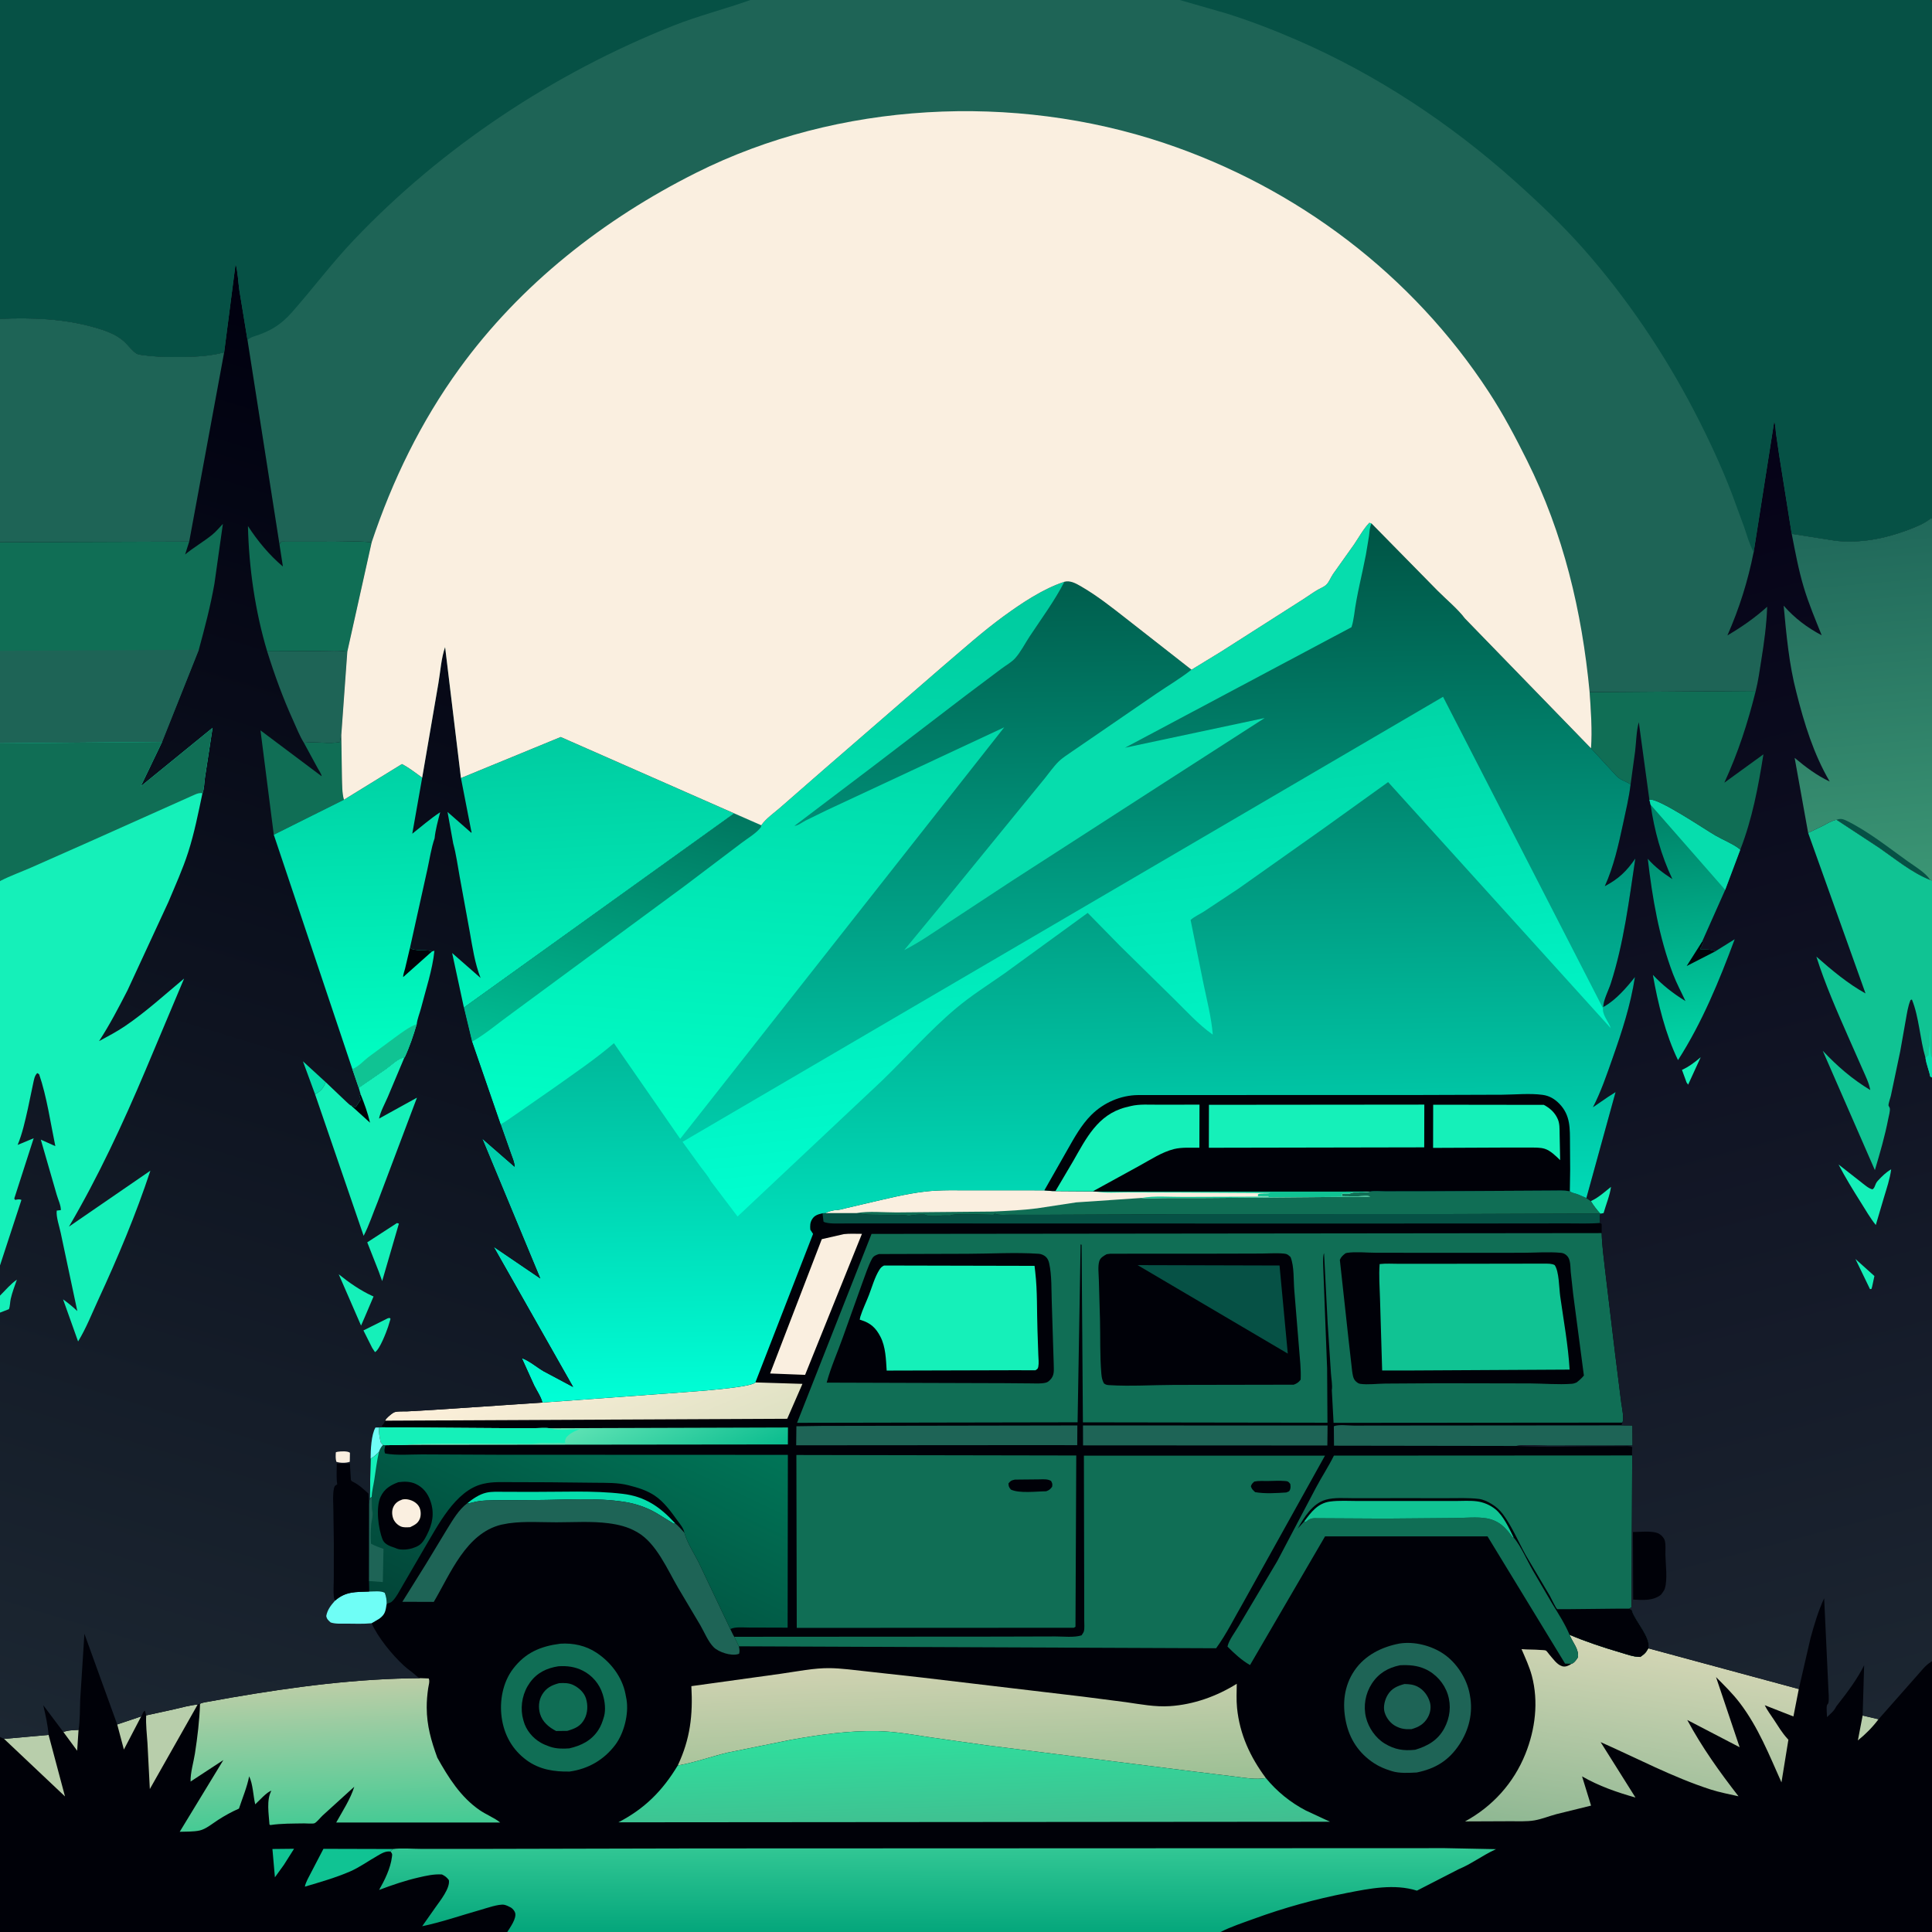
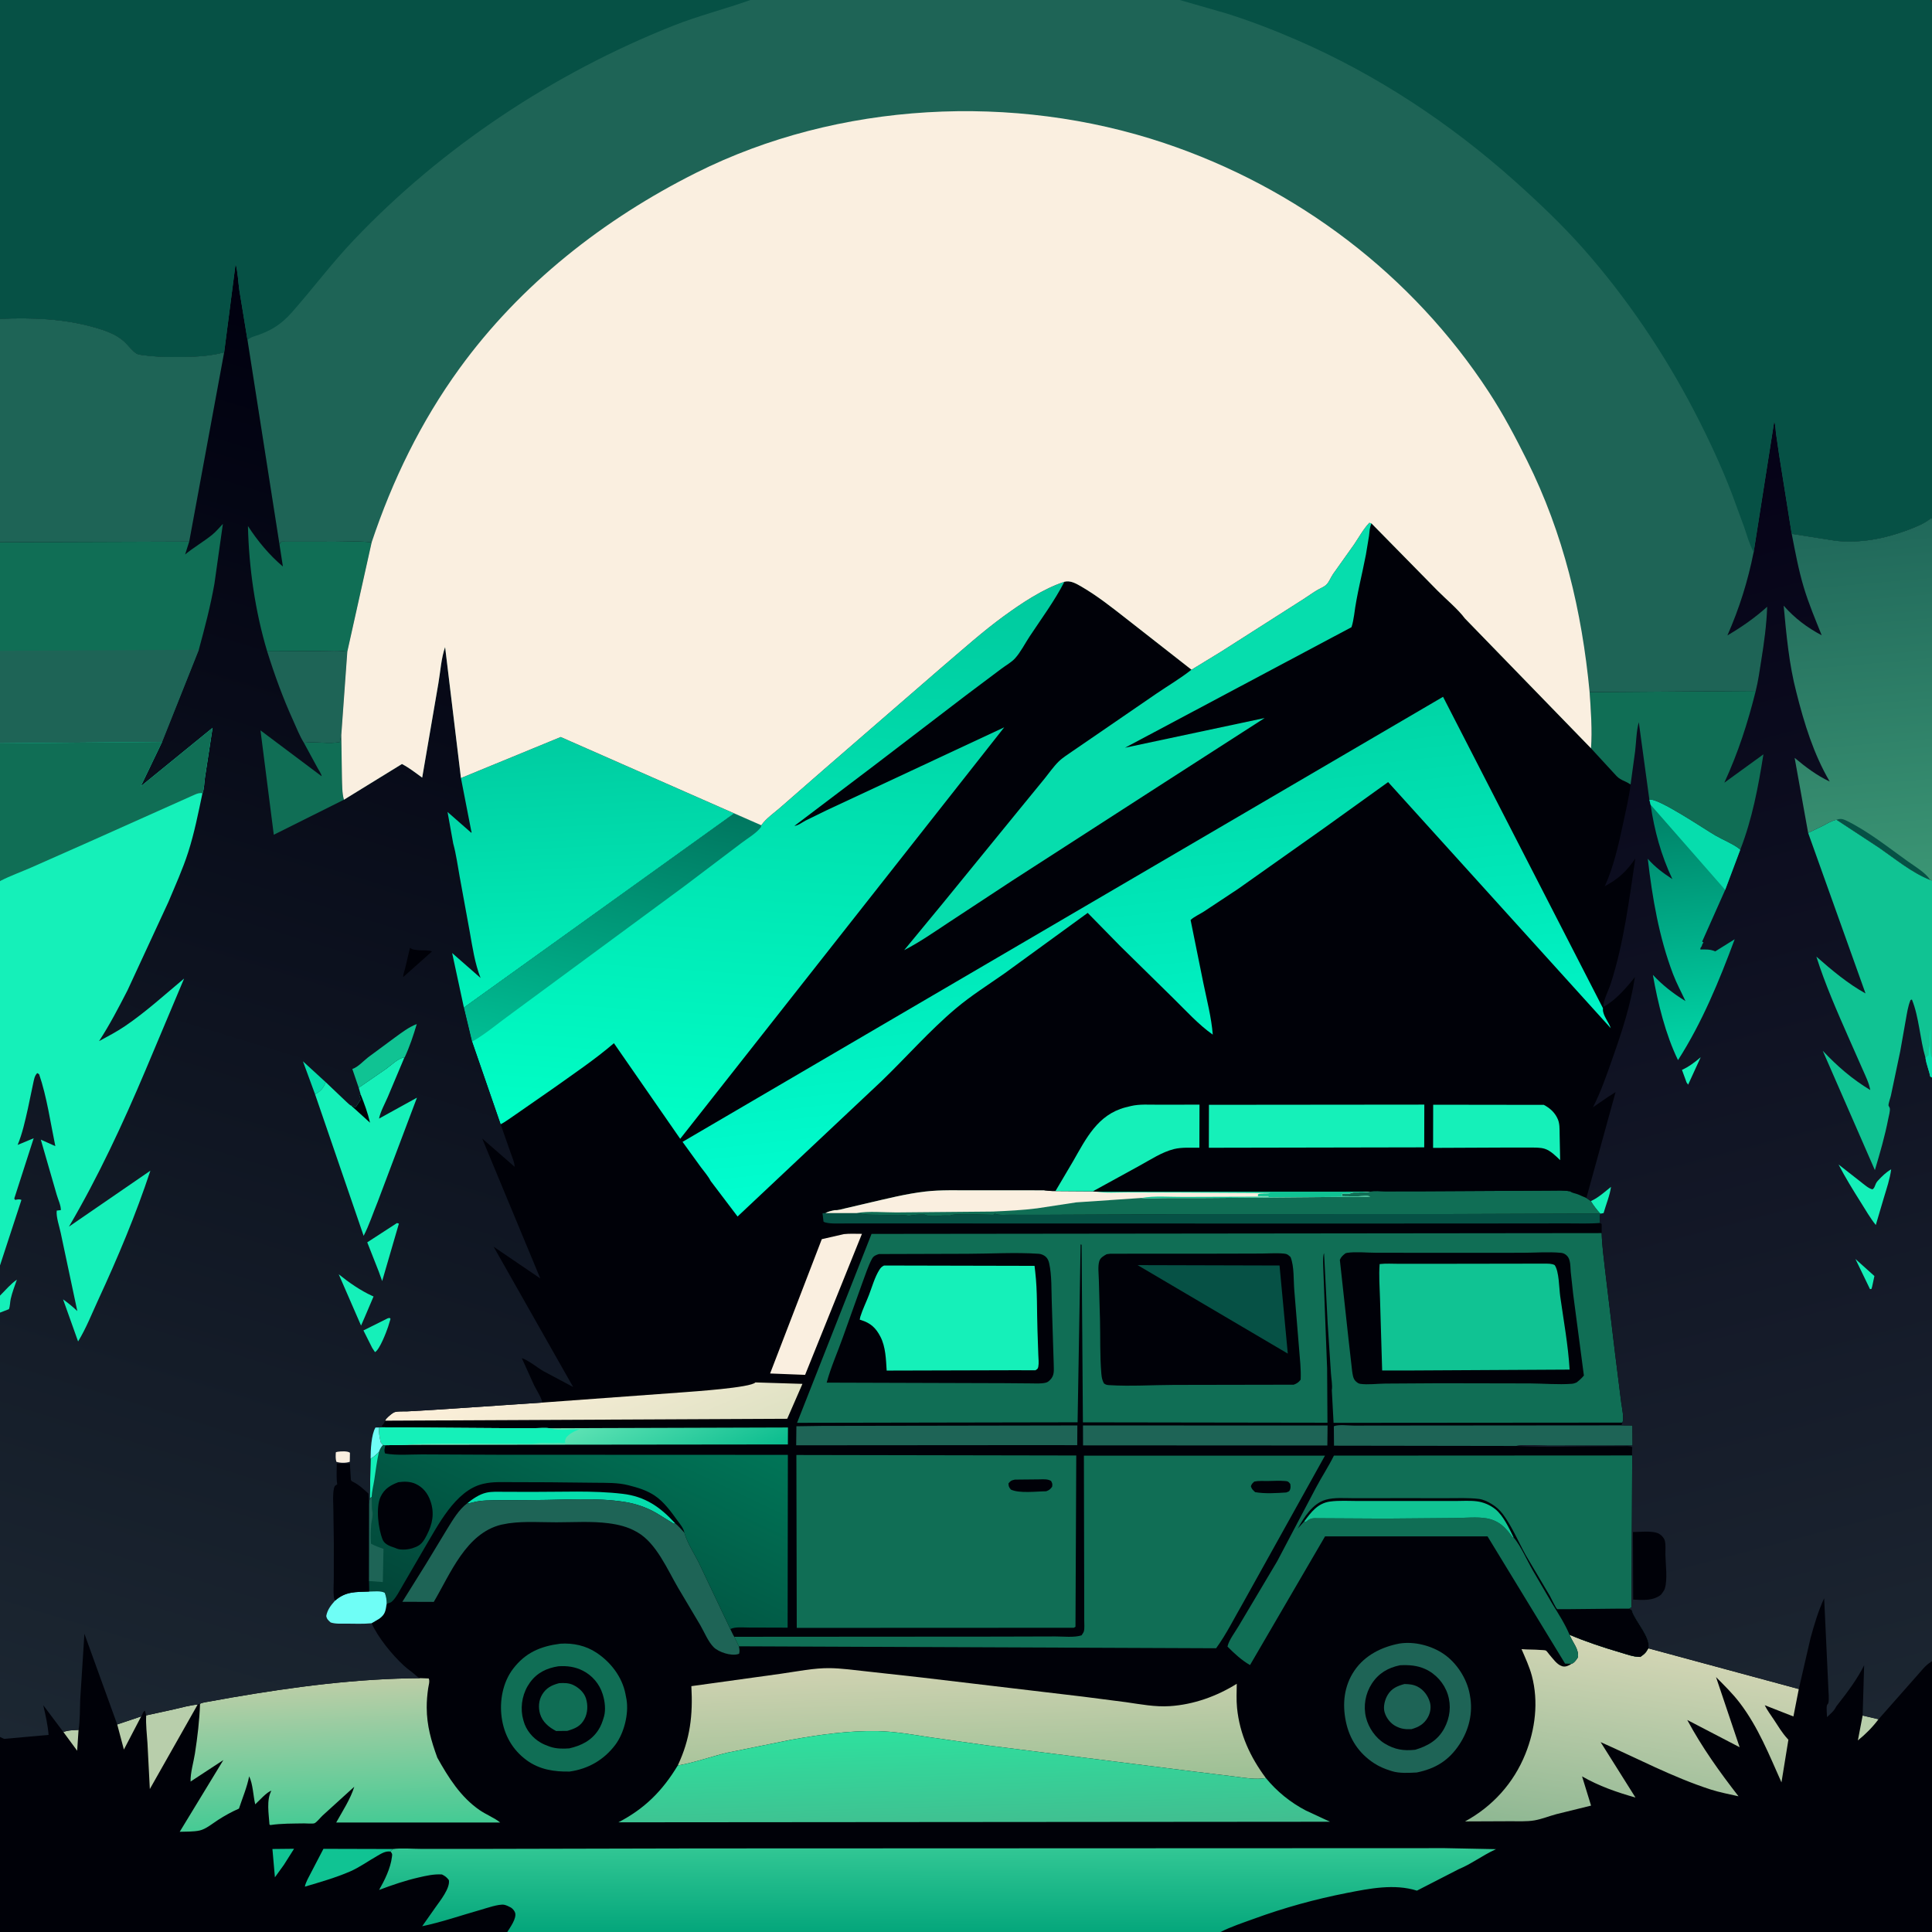
<svg xmlns="http://www.w3.org/2000/svg" version="1.1" style="display: block;" viewBox="0 0 2048 2048" width="1024" height="1024">
  <rect x="0" y="0" width="2048" height="2048" fill="#333333" stroke="none" />
  <defs>
    <linearGradient id="Gradient1" gradientUnits="userSpaceOnUse" x1="673.157" y1="1606.97" x2="598.462" y2="1450.87">
      <stop class="stop0" offset="0" stop-opacity="1" stop-color="rgb(10,188,142)" />
      <stop class="stop1" offset="1" stop-opacity="1" stop-color="rgb(139,248,201)" />
    </linearGradient>
    <linearGradient id="Gradient2" gradientUnits="userSpaceOnUse" x1="666.193" y1="1571.34" x2="602.624" y2="1420.57">
      <stop class="stop0" offset="0" stop-opacity="1" stop-color="rgb(222,225,195)" />
      <stop class="stop1" offset="1" stop-opacity="1" stop-color="rgb(254,240,219)" />
    </linearGradient>
    <linearGradient id="Gradient3" gradientUnits="userSpaceOnUse" x1="1718.98" y1="1951.48" x2="1749.09" y2="1748.9">
      <stop class="stop0" offset="0" stop-opacity="1" stop-color="rgb(143,184,147)" />
      <stop class="stop1" offset="1" stop-opacity="1" stop-color="rgb(210,213,180)" />
    </linearGradient>
    <linearGradient id="Gradient4" gradientUnits="userSpaceOnUse" x1="359.597" y1="1937.88" x2="353.211" y2="1781.65">
      <stop class="stop0" offset="0" stop-opacity="1" stop-color="rgb(67,203,148)" />
      <stop class="stop1" offset="1" stop-opacity="1" stop-color="rgb(190,205,167)" />
    </linearGradient>
    <linearGradient id="Gradient5" gradientUnits="userSpaceOnUse" x1="554.289" y1="1764.1" x2="690.874" y2="1476.5">
      <stop class="stop0" offset="0" stop-opacity="1" stop-color="rgb(2,69,56)" />
      <stop class="stop1" offset="1" stop-opacity="1" stop-color="rgb(0,117,87)" />
    </linearGradient>
    <linearGradient id="Gradient6" gradientUnits="userSpaceOnUse" x1="1030.1" y1="1893.18" x2="1025.84" y2="1764.76">
      <stop class="stop0" offset="0" stop-opacity="1" stop-color="rgb(157,192,149)" />
      <stop class="stop1" offset="1" stop-opacity="1" stop-color="rgb(207,210,177)" />
    </linearGradient>
    <linearGradient id="Gradient7" gradientUnits="userSpaceOnUse" x1="1032.85" y1="1940.42" x2="1029.5" y2="1832.42">
      <stop class="stop0" offset="0" stop-opacity="1" stop-color="rgb(65,190,144)" />
      <stop class="stop1" offset="1" stop-opacity="1" stop-color="rgb(46,224,158)" />
    </linearGradient>
    <linearGradient id="Gradient8" gradientUnits="userSpaceOnUse" x1="992.717" y1="2048.87" x2="993.096" y2="1956.67">
      <stop class="stop0" offset="0" stop-opacity="1" stop-color="rgb(4,166,123)" />
      <stop class="stop1" offset="1" stop-opacity="1" stop-color="rgb(51,200,149)" />
    </linearGradient>
    <linearGradient id="Gradient9" gradientUnits="userSpaceOnUse" x1="1619.47" y1="517.518" x2="1964.39" y2="1829">
      <stop class="stop0" offset="0" stop-opacity="1" stop-color="rgb(5,2,23)" />
      <stop class="stop1" offset="1" stop-opacity="1" stop-color="rgb(28,38,49)" />
    </linearGradient>
    <linearGradient id="Gradient10" gradientUnits="userSpaceOnUse" x1="1779.92" y1="855.637" x2="1801.96" y2="1116.06">
      <stop class="stop0" offset="0" stop-opacity="1" stop-color="rgb(0,129,103)" />
      <stop class="stop1" offset="1" stop-opacity="1" stop-color="rgb(0,214,167)" />
    </linearGradient>
    <linearGradient id="Gradient11" gradientUnits="userSpaceOnUse" x1="1964.21" y1="556.096" x2="1997.19" y2="936.321">
      <stop class="stop0" offset="0" stop-opacity="1" stop-color="rgb(32,104,90)" />
      <stop class="stop1" offset="1" stop-opacity="1" stop-color="rgb(59,149,116)" />
    </linearGradient>
    <linearGradient id="Gradient12" gradientUnits="userSpaceOnUse" x1="1113.99" y1="560.426" x2="1128.66" y2="1477.19">
      <stop class="stop0" offset="0" stop-opacity="1" stop-color="rgb(0,83,68)" />
      <stop class="stop1" offset="1" stop-opacity="1" stop-color="rgb(0,255,214)" />
    </linearGradient>
    <linearGradient id="Gradient13" gradientUnits="userSpaceOnUse" x1="1173.77" y1="778.54" x2="1222.71" y2="1240.3">
      <stop class="stop0" offset="0" stop-opacity="1" stop-color="rgb(0,213,166)" />
      <stop class="stop1" offset="1" stop-opacity="1" stop-color="rgb(0,255,208)" />
    </linearGradient>
    <linearGradient id="Gradient14" gradientUnits="userSpaceOnUse" x1="830.626" y1="600.343" x2="789.792" y2="1207.69">
      <stop class="stop0" offset="0" stop-opacity="1" stop-color="rgb(0,201,158)" />
      <stop class="stop1" offset="1" stop-opacity="1" stop-color="rgb(0,255,198)" />
    </linearGradient>
    <linearGradient id="Gradient15" gradientUnits="userSpaceOnUse" x1="673.47" y1="843.495" x2="618.98" y2="1123.92">
      <stop class="stop0" offset="0" stop-opacity="1" stop-color="rgb(0,119,96)" />
      <stop class="stop1" offset="1" stop-opacity="1" stop-color="rgb(0,189,147)" />
    </linearGradient>
    <linearGradient id="Gradient16" gradientUnits="userSpaceOnUse" x1="577.56" y1="382.428" x2="120.196" y2="1878.74">
      <stop class="stop0" offset="0" stop-opacity="1" stop-color="rgb(0,0,15)" />
      <stop class="stop1" offset="1" stop-opacity="1" stop-color="rgb(28,39,50)" />
    </linearGradient>
    <linearGradient id="Gradient17" gradientUnits="userSpaceOnUse" x1="374.991" y1="813.572" x2="384.925" y2="1129.66">
      <stop class="stop0" offset="0" stop-opacity="1" stop-color="rgb(0,210,165)" />
      <stop class="stop1" offset="1" stop-opacity="1" stop-color="rgb(0,254,194)" />
    </linearGradient>
    <linearGradient id="Gradient18" gradientUnits="userSpaceOnUse" x1="619.578" y1="781.72" x2="633.355" y2="1056.98">
      <stop class="stop0" offset="0" stop-opacity="1" stop-color="rgb(0,204,161)" />
      <stop class="stop1" offset="1" stop-opacity="1" stop-color="rgb(0,241,186)" />
    </linearGradient>
  </defs>
  <path transform="translate(0,0)" fill="rgb(0,1,8)" d="M 0 337.969 L -0 -0 L 795.439 0 L 1250.59 0 L 2047 0 C 2048.61 3.554 2048.06 7.925 2048.06 11.774 L 2048.07 37.94 L 2048.07 135.36 L 2048 549.661 L 2048 933.325 L 2048 1121.45 L 2048 1142.19 L 2048 1761.2 L 2048 1786.32 L 2048 2048 L 1293.81 2048 L 537.744 2048 L -0 2048 L 0 1841.25 L -0 1391.42 L 0 1373.41 L 0 1341.42 L -0 934.114 L -0 787.971 L -0 689.933 L 0 574.793 L 0 337.969 z" />
  <path transform="translate(0,0)" fill="rgb(184,206,171)" d="M 67.214 1836.02 C 72.091 1833.99 78.048 1834.09 83.266 1833.76 L 81.803 1855.85 L 67.214 1836.02 z" />
  <path transform="translate(0,0)" fill="rgb(184,206,171)" d="M 1974.48 1818.56 L 1991.32 1822.46 C 1984.89 1830.94 1977.71 1838.25 1969.42 1844.91 L 1974.48 1818.56 z" />
  <path transform="translate(0,0)" fill="rgb(16,195,147)" d="M 288.78 1960.02 L 311.709 1959.78 L 300.943 1976.79 L 291.417 1990.01 L 288.78 1960.02 z" />
  <path transform="translate(0,0)" fill="rgb(184,206,171)" d="M 124.258 1828 L 149.666 1819.46 L 131.322 1854.61 L 124.258 1828 z" />
-   <path transform="translate(0,0)" fill="rgb(184,206,171)" d="M 4.316 1843.28 L 51.504 1839.07 L 68.896 1904.29 L 4.316 1843.28 z" />
  <path transform="translate(0,0)" fill="rgb(16,195,147)" d="M 414 1962.75 C 408.467 1961.92 403.986 1965.01 399.395 1967.63 C 390.13 1972.91 380.851 1979.6 371.105 1983.83 C 355.946 1990.4 339.012 1995.25 323.154 1999.93 C 324.138 1995.08 327.238 1989.9 329.502 1985.48 L 342.855 1959.84 L 416.505 1960.04 L 414 1962.75 z" />
  <path transform="translate(0,0)" fill="rgb(6,221,173)" d="M 495.057 1593.7 C 500.956 1589 507.943 1584.03 515.436 1582.32 C 521.554 1580.91 528.25 1581.36 534.494 1581.37 L 563.599 1581.46 C 595.264 1581.58 628.481 1579.8 659.935 1583.5 C 683.752 1586.3 699.551 1597.23 715.501 1614.57 L 714.491 1615.38 L 695.581 1603.75 C 685.341 1597.87 673.845 1593.94 662.188 1592.1 C 631.919 1587.34 598.743 1589.99 568.123 1590.1 L 529.5 1590.31 C 520.244 1590.4 509.999 1590.16 501.059 1592.65 C 499.596 1593.05 498.264 1593.36 496.747 1593.53 L 495.057 1593.7 z" />
  <path transform="translate(0,0)" fill="rgb(184,206,171)" d="M 154.982 1818.38 L 184.3 1811.98 C 192.545 1810.08 201.116 1807.63 209.53 1806.89 L 158.829 1896.45 L 156.337 1848 C 155.755 1838.22 154.398 1828.18 154.982 1818.38 z" />
  <path transform="translate(0,0)" fill="rgb(30,100,86)" d="M 1148 1511.04 L 1407.29 1511.11 L 1407.05 1532.29 L 1148.07 1532.15 L 1148 1511.04 z" />
  <path transform="translate(0,0)" fill="rgb(250,239,224)" d="M 894.521 1308.22 C 900.742 1307.52 907.413 1307.95 913.691 1307.93 L 853.441 1457.4 L 839.272 1456.85 L 816.344 1455.95 L 871.133 1313.57 L 894.521 1308.22 z" />
  <path transform="translate(0,0)" fill="rgb(30,100,86)" d="M 871.617 1511.49 L 1142.05 1511.04 L 1141.92 1531.98 L 1115.21 1531.88 L 843.984 1532.08 L 844.206 1511.89 L 871.617 1511.49 z" />
  <path transform="translate(0,0)" fill="rgb(30,100,86)" d="M 1718.78 1510.94 L 1730.44 1511.04 L 1730.6 1532.35 L 1640.51 1532.44 C 1630.12 1532.47 1617.17 1530.99 1607.04 1532.77 L 1414.1 1532.47 L 1413.92 1511.84 C 1419.46 1509.79 1429.18 1511.19 1435.31 1511.19 L 1487.67 1511.13 L 1718.78 1510.94 z" />
  <path transform="translate(0,0)" fill="url(#Gradient1)" d="M 406.133 1513.02 L 533.018 1513.88 L 567.545 1513.89 C 572.175 1513.89 578.081 1513.22 582.537 1514.01 L 641.324 1513.79 L 835.279 1513.18 L 835.183 1531.17 L 625.563 1531.41 L 432.22 1531.62 L 408.457 1532 L 406.029 1531.75 C 405.086 1530.83 404.319 1529.81 403.5 1528.78 C 402.419 1523.48 401.307 1518.64 401.947 1513.18 L 406.133 1513.02 z" />
  <path transform="translate(0,0)" fill="rgb(21,240,185)" d="M 406.133 1513.02 L 533.018 1513.88 L 567.545 1513.89 C 572.175 1513.89 578.081 1513.22 582.537 1514.01 L 584.386 1514.51 C 593.079 1516.63 605.235 1515.11 614.312 1515.07 L 613.288 1515.44 C 608.993 1517.03 602.263 1520.46 599.909 1524.5 C 599.365 1525.44 599.047 1526.94 598.778 1528 L 599.5 1529.51 C 597.485 1529.84 595.773 1529.8 593.75 1529.6 C 591.653 1529.4 589.193 1529.77 587 1529.76 C 585.27 1529.74 583.762 1529.85 582 1529.76 L 574.594 1529.71 C 570.531 1529.71 566.325 1530.55 562.118 1530.57 C 549.035 1530.62 434.687 1529.75 432.22 1531.62 L 408.457 1532 L 406.029 1531.75 C 405.086 1530.83 404.319 1529.81 403.5 1528.78 C 402.419 1523.48 401.307 1518.64 401.947 1513.18 L 406.133 1513.02 z" />
  <path transform="translate(0,0)" fill="rgb(6,81,69)" d="M 874.948 1285.91 L 907.892 1285.93 C 918.371 1288.26 930.319 1287.57 941.053 1287.9 C 948.283 1287.95 956.436 1287.29 963.487 1288.77 C 965.182 1288.31 966.771 1288.26 968.5 1288 C 972.413 1287.42 976.049 1287.47 980 1287.51 C 982.698 1289.31 992.517 1289.33 995.964 1288.77 C 999.695 1288.16 1003.71 1288.48 1007.5 1288.51 C 1010.22 1285.79 1047.05 1287.82 1053 1287.76 L 1054.5 1286.51 C 1058.63 1288.38 1065.38 1287.66 1069.91 1287.69 L 1103.95 1287.74 L 1262.71 1287.04 L 1536.56 1286.95 L 1696.32 1286.37 L 1699.85 1285.96 L 1699 1286.43 C 1697.54 1287.19 1698.04 1286.93 1696.13 1287.5 C 1696.07 1290.03 1695.5 1294.06 1696.3 1296.37 C 1684.81 1297.34 1672.9 1296.83 1661.36 1296.85 L 1604.07 1296.92 L 1422.36 1297.02 L 897.5 1296.9 C 891.978 1296.85 877.131 1297.8 872.962 1295 L 871.893 1286.09 L 874.948 1285.91 z" />
  <path transform="translate(0,0)" fill="url(#Gradient2)" d="M 800.74 1465.42 L 850.626 1466.96 L 834.495 1503.96 L 408.186 1505.97 C 408.596 1505.06 409.141 1504.27 409.816 1503.53 C 411.524 1501.66 416.001 1497.67 418.396 1496.91 C 421.924 1495.8 427.571 1496.3 431.313 1496.14 L 458.976 1494.56 L 574.968 1486.78 L 724.003 1475.9 C 734.354 1475.07 795.979 1471.01 800.74 1465.42 z" />
  <path transform="translate(0,0)" fill="rgb(30,100,86)" d="M 495.057 1593.7 L 496.747 1593.53 C 498.264 1593.36 499.596 1593.05 501.059 1592.65 C 509.999 1590.16 520.244 1590.4 529.5 1590.31 L 568.123 1590.1 C 598.743 1589.99 631.919 1587.34 662.188 1592.1 C 673.845 1593.94 685.341 1597.87 695.581 1603.75 L 714.491 1615.38 L 715.501 1614.57 C 719.185 1617.68 722.284 1621.21 725.494 1624.79 C 728.579 1635.93 735.976 1646.74 741.083 1657.17 L 774.17 1726.84 C 775.49 1729.57 776.713 1732.49 778.32 1735.06 L 783.236 1745.15 C 783.822 1748.03 784.273 1750.09 783.5 1753.03 L 782.197 1753.46 C 774.884 1755.63 761.938 1751.36 756.711 1746.29 C 750.75 1740.51 746.627 1730.13 742.422 1722.89 L 718.69 1682.95 C 707.505 1663.81 695.718 1635.91 676.012 1624.5 L 674.401 1623.59 C 665.379 1618.44 655.432 1616.07 645.185 1614.73 C 627.168 1612.39 608.019 1613.71 589.818 1613.71 C 573.614 1613.72 556.305 1612.48 540.293 1614.64 L 538.5 1614.89 L 531.188 1616.27 C 493.926 1625.53 477.563 1668.03 459.834 1698.07 L 426.525 1697.96 L 451.392 1658.13 L 474.256 1620.4 C 480.015 1611.1 486.244 1600.43 495.057 1593.7 z" />
  <path transform="translate(0,0)" fill="rgb(16,110,85)" d="M 593.962 1742.38 C 607.504 1741.49 620.984 1744.38 632.403 1751.99 C 647.587 1762.11 659.539 1777.71 663.058 1795.84 L 663.414 1797.76 L 664.131 1801.48 C 666.66 1816.86 661.588 1837.23 652.133 1849.73 C 640.137 1865.6 623.437 1875.17 603.874 1877.91 C 587.591 1878.27 571.813 1875.84 558.294 1865.92 C 543.057 1854.74 534.344 1839.07 531.785 1820.53 C 529.362 1802.96 533.004 1783.27 543.887 1769 C 557.014 1751.79 573.034 1745.09 593.962 1742.38 z" />
  <path transform="translate(0,0)" fill="rgb(0,1,8)" d="M 591.916 1766.32 C 601.21 1765.7 609.637 1766.81 618 1771.08 C 627.819 1776.1 635.469 1785.08 638.767 1795.62 L 639.182 1797 C 641.226 1803.6 642.192 1812.46 640.378 1819.22 L 640.002 1820.5 C 638.613 1825.35 636.979 1829.75 634.195 1834 C 626.9 1845.13 616.126 1850.45 603.524 1853.33 C 597.048 1853.89 589.631 1853.79 583.435 1851.71 L 582 1851.2 C 578.952 1850.14 576.1 1848.95 573.288 1847.35 C 564.608 1842.4 557.61 1833.95 554.998 1824.25 L 554.68 1823.01 L 553.74 1819.12 C 551.563 1806.72 554.42 1793.65 561.838 1783.46 C 569.373 1773.1 579.576 1768.23 591.916 1766.32 z" />
  <path transform="translate(0,0)" fill="rgb(16,110,85)" d="M 592.659 1784.24 C 597.978 1783.88 603.188 1783.91 608.068 1786.35 C 613.759 1789.19 619.145 1794.11 621.123 1800.31 C 623.383 1807.38 623.09 1815.79 619.482 1822.41 C 615.246 1830.17 609.38 1832.4 601.359 1834.81 L 589.508 1834.94 C 581.897 1831.02 575.012 1825.37 572.5 1816.82 C 570.489 1809.98 570.99 1802.51 574.715 1796.32 C 579 1789.2 584.852 1786.29 592.659 1784.24 z" />
  <path transform="translate(0,0)" fill="rgb(30,100,86)" d="M 1483.44 1742.23 C 1499.26 1739.72 1517.4 1744.39 1530.48 1753.35 C 1544.25 1762.79 1554.98 1779.49 1557.96 1795.89 L 1558.23 1797.5 C 1561.62 1815.88 1557.14 1833.92 1546.92 1849.33 C 1535.69 1866.28 1521.6 1874.89 1501.77 1878.92 C 1493.43 1879.33 1483.56 1879.98 1475.55 1877.51 L 1474 1877.01 C 1467.76 1875.07 1462.04 1872.66 1456.57 1869.09 C 1440.54 1858.65 1430.53 1843.59 1426.68 1824.92 C 1422.77 1806.02 1424.74 1787.08 1435.8 1770.83 C 1446.83 1754.64 1464.66 1745.79 1483.44 1742.23 z" />
  <path transform="translate(0,0)" fill="rgb(0,1,8)" d="M 1484.06 1765.24 C 1493.43 1764.79 1502.07 1765.32 1510.74 1769.22 C 1522 1774.29 1530.91 1784.32 1534.68 1796.06 C 1538.56 1808.14 1537.04 1820.86 1531.06 1832 C 1524.25 1844.68 1513.5 1850.81 1500.16 1854.83 C 1487.93 1856.14 1478.5 1854.7 1467.8 1848.2 C 1458.14 1842.34 1450.66 1831.45 1448.01 1820.61 C 1445.02 1808.38 1447.35 1795.26 1454.19 1784.73 C 1461.33 1773.74 1471.39 1767.85 1484.06 1765.24 z" />
  <path transform="translate(0,0)" fill="rgb(30,100,86)" d="M 1488.79 1785.14 C 1493.72 1785.24 1498.03 1785.59 1502.51 1787.83 C 1508.94 1791.04 1513.64 1797.37 1515.67 1804.18 C 1517.31 1809.67 1516.29 1815.58 1513.54 1820.52 C 1509.57 1827.65 1503.68 1830.88 1496.09 1833.01 C 1489.89 1833.17 1485.61 1832.86 1479.92 1830 C 1474.05 1827.05 1469.55 1821.26 1467.71 1815 C 1466.01 1809.23 1467.99 1801.65 1471.03 1796.62 C 1475.18 1789.75 1481.36 1787.13 1488.79 1785.14 z" />
  <path transform="translate(0,0)" fill="rgb(16,110,85)" d="M 885.054 1282.78 C 888.363 1283.1 892.936 1281.59 896.223 1280.85 L 918.988 1275.52 C 939.319 1270.86 960.346 1265.43 981.049 1263.06 C 997.546 1261.17 1014.41 1261.9 1031 1261.77 L 1107.07 1261.82 C 1110.95 1262.15 1114.99 1262.75 1118.87 1262.54 L 1158.54 1262.81 L 1161.69 1263.17 L 1452.54 1263.12 C 1456.84 1262 1463.64 1262.87 1468.18 1262.87 L 1510.57 1262.8 L 1613.77 1262.26 L 1644.86 1262.08 C 1651.26 1262.05 1657.78 1261.65 1664.09 1262.83 C 1666.64 1264.68 1669.14 1264.79 1672 1265.83 C 1675.27 1267.01 1678.36 1268.7 1681.63 1269.93 L 1686.42 1273.2 C 1689.29 1277.98 1692.6 1282.22 1696.32 1286.37 L 1536.56 1286.95 L 1262.71 1287.04 L 1103.95 1287.74 L 1069.91 1287.69 C 1065.38 1287.66 1058.63 1288.38 1054.5 1286.51 L 1053 1287.76 C 1047.05 1287.82 1010.22 1285.79 1007.5 1288.51 C 1003.71 1288.48 999.695 1288.16 995.964 1288.77 C 992.517 1289.33 982.698 1289.31 980 1287.51 C 976.049 1287.47 972.413 1287.42 968.5 1288 C 966.771 1288.26 965.182 1288.31 963.487 1288.77 C 956.436 1287.29 948.283 1287.95 941.053 1287.9 C 930.319 1287.57 918.371 1288.26 907.892 1285.93 L 874.948 1285.91 C 878.241 1284.13 881.405 1283.52 885.054 1282.78 z" />
  <path transform="translate(0,0)" fill="rgb(250,239,224)" d="M 885.054 1282.78 C 888.363 1283.1 892.936 1281.59 896.223 1280.85 L 918.988 1275.52 C 939.319 1270.86 960.346 1265.43 981.049 1263.06 C 997.546 1261.17 1014.41 1261.9 1031 1261.77 L 1107.07 1261.82 C 1110.95 1262.15 1114.99 1262.75 1118.87 1262.54 L 1158.54 1262.81 L 1161.69 1263.17 L 1452.54 1263.12 C 1446.74 1264.45 1441 1263.92 1435.11 1264.08 C 1433.26 1264.13 1432.21 1264.99 1430.5 1265.31 C 1428.26 1265.74 1425.19 1265.42 1422.92 1265.38 L 1422.5 1268 C 1430.26 1268.02 1438.3 1268.48 1446 1267.76 C 1448.06 1267.56 1450.65 1267.56 1452.5 1268.51 L 1280.07 1269.95 L 1233.72 1270.01 C 1225.97 1270.04 1217.56 1270.77 1209.89 1269.9 L 1140.82 1274.57 L 1099.5 1280.86 C 1083.92 1282.89 1068.01 1283.58 1052.32 1284.3 L 950.125 1285.23 C 936.878 1285.26 920.856 1283.6 907.892 1285.93 L 874.948 1285.91 C 878.241 1284.13 881.405 1283.52 885.054 1282.78 z" />
  <path transform="translate(0,0)" fill="rgb(16,195,147)" d="M 1161.69 1263.17 L 1452.54 1263.12 C 1446.74 1264.45 1441 1263.92 1435.11 1264.08 C 1433.26 1264.13 1432.21 1264.99 1430.5 1265.31 C 1428.26 1265.74 1425.19 1265.42 1422.92 1265.38 L 1422.5 1268 C 1430.26 1268.02 1438.3 1268.48 1446 1267.76 C 1448.06 1267.56 1450.65 1267.56 1452.5 1268.51 L 1280.07 1269.95 L 1233.72 1270.01 C 1225.97 1270.04 1217.56 1270.77 1209.89 1269.9 C 1223.8 1267.4 1240.25 1268.9 1254.47 1268.79 L 1344.95 1268.51 L 1344.5 1268 L 1333.5 1268 L 1333.49 1266.05 C 1336.11 1264.51 1343.01 1265.62 1346.55 1264.69 L 1254.77 1264.17 L 1195.11 1263.99 C 1184.27 1263.97 1172.38 1264.93 1161.69 1263.17 z" />
  <path transform="translate(0,0)" fill="url(#Gradient3)" d="M 1663.77 1732.89 C 1681.1 1740.28 1699.44 1746.33 1717.52 1751.63 C 1724.11 1753.56 1731.91 1756.54 1738.8 1756.41 C 1741.93 1754.11 1744.33 1752.64 1746.14 1749.08 L 1747.35 1747.3 L 1906.79 1790.45 L 1901.1 1819.52 L 1870.69 1807.6 C 1873.25 1812.95 1877.21 1818.05 1880.46 1823.04 C 1884.98 1829.95 1889.04 1836.8 1894.63 1842.94 L 1895.77 1844.18 L 1888.43 1889.41 C 1875.4 1860.23 1863.85 1830.94 1844.3 1805.23 C 1836.79 1795.34 1827.79 1786.58 1819.06 1777.78 L 1844.08 1852.12 L 1788.56 1823.24 C 1804.24 1852.36 1822.67 1878.09 1842.89 1904.14 C 1833.03 1901.9 1822.94 1900.03 1813.32 1896.93 C 1773.35 1884.02 1735.12 1863.69 1696.74 1846.72 L 1733.67 1905.47 C 1713.89 1899.91 1694.91 1893.27 1677.05 1883.03 L 1686.59 1914.02 L 1649.67 1923.12 C 1642.07 1925.17 1634.26 1928.36 1626.54 1929.69 C 1618.34 1931.1 1608.81 1930.52 1600.5 1930.59 L 1552.99 1930.79 C 1582.19 1914.89 1604.56 1890.17 1617.02 1859.14 C 1627.44 1833.17 1631.09 1803.89 1623.84 1776.5 C 1621.27 1766.78 1616.85 1757.37 1612.9 1748.14 C 1619.52 1748.76 1626.19 1748.43 1632.82 1749.02 C 1634.04 1749.12 1637.72 1749.14 1638.7 1749.65 C 1639.69 1750.17 1641.37 1752.72 1642.26 1753.75 C 1645.91 1757.93 1650.38 1764.55 1655.76 1766.23 C 1659.28 1767.32 1662.09 1765.93 1665.1 1764.19 L 1665.92 1763.71 C 1668.67 1762.96 1671.26 1759.13 1672.67 1756.86 C 1673.91 1748.34 1667.37 1741.42 1664.17 1733.86 L 1663.77 1732.89 z" />
  <path transform="translate(0,0)" fill="url(#Gradient4)" d="M 446.051 1778.93 L 454.5 1779.25 C 455.806 1782.33 454.363 1786.36 453.879 1789.68 C 452.897 1796.44 452.315 1803.16 452.339 1810 C 452.409 1829.3 457.07 1845.33 463.571 1863.21 C 475.267 1884.19 488.308 1904.96 508.5 1918.85 C 515.219 1923.47 524.159 1926.99 530.259 1931.97 L 356.4 1931.92 C 363.012 1920.01 371.531 1907.06 375.546 1894.02 L 342.028 1924.47 C 339.948 1926.38 335.751 1931.65 333.414 1932.7 C 331.744 1933.46 324.645 1932.85 322.418 1932.88 C 310.475 1933.1 298.371 1932.85 286.541 1934.64 L 285.657 1934.04 C 284.963 1923.02 282.234 1908.18 287.65 1898.26 C 282.729 1899.59 274.546 1909.11 270.531 1912.65 C 268.377 1903.55 268.156 1891.15 264.109 1882.97 C 261.972 1894.23 256.909 1906.26 253.298 1917.2 C 245.833 1920.43 238.075 1924.75 231.234 1929.16 C 225.53 1932.84 218.138 1939.06 211.404 1940.46 C 204.863 1941.82 197.211 1941.51 190.51 1941.77 L 236.773 1865.72 L 202.033 1888.52 C 201.681 1879.51 205.248 1867.81 206.651 1858.74 C 209.34 1841.37 211.453 1823.69 212.047 1806.12 C 214.973 1804.55 218.851 1804.27 222.123 1803.65 L 245.03 1799.53 C 311.732 1788.09 378.27 1779.31 446.051 1778.93 z" />
  <path transform="translate(0,0)" fill="url(#Gradient5)" d="M 406.029 1531.75 L 408.457 1532 C 407.859 1535.36 406.893 1537.54 408.235 1540.73 C 420.383 1543.05 435.156 1541.68 447.608 1541.74 L 528.259 1542.1 L 835.174 1542.22 L 834.912 1725.39 L 793.443 1725.26 C 787.639 1725.28 779.491 1724.28 774.17 1726.84 L 741.083 1657.17 C 735.976 1646.74 728.579 1635.93 725.494 1624.79 C 724.531 1619.83 721.144 1616 718.234 1611.98 C 711.408 1602.56 703.703 1591.81 693.87 1585.33 C 685.028 1579.51 676.127 1577 666.1 1574.41 C 654.83 1571.5 642.611 1571.94 631.047 1571.78 L 582.671 1571.27 L 541.391 1571.14 C 531.953 1571.14 522.251 1570.62 513 1572.76 L 511.699 1573.05 C 482.422 1580.12 464.016 1617.49 449.812 1641.19 L 426.452 1681.36 C 423.461 1686.38 419.69 1694.14 415.272 1697.88 C 413.851 1699.09 411.623 1699.54 409.888 1700.03 C 409.9 1695.87 409.354 1692.37 407.864 1688.5 C 404.146 1686.04 395.717 1687.12 391.216 1687.11 L 390.958 1675.93 L 391.072 1594.35 L 391.993 1588.36 L 392.852 1546.26 C 396.17 1544.59 398.897 1541.67 401.634 1539.19 C 402.816 1536.16 403.748 1534.1 406.029 1531.75 z" />
  <path transform="translate(0,0)" fill="rgb(21,240,185)" d="M 401.634 1539.19 C 399.445 1549 398.284 1558.71 396.778 1568.63 C 395.883 1574.51 394.213 1580.86 393.952 1586.78 L 391.993 1588.36 L 392.852 1546.26 C 396.17 1544.59 398.897 1541.67 401.634 1539.19 z" />
  <path transform="translate(0,0)" fill="rgb(30,100,86)" d="M 393.952 1586.78 C 394.399 1591.82 393.767 1597.92 394.812 1602.76 C 395.615 1606.48 393.827 1612.12 393.49 1616 C 392.91 1622.68 392.847 1629.66 393.271 1636.35 C 397.614 1638.69 401.855 1640.31 406.508 1641.85 L 405.818 1677.03 L 390.958 1675.93 L 391.072 1594.35 L 391.993 1588.36 L 393.952 1586.78 z" />
  <path transform="translate(0,0)" fill="rgb(0,1,8)" d="M 422.253 1571.2 C 428.323 1570.35 434.795 1570.34 440.463 1572.92 C 448.502 1576.58 453.567 1583.14 456.375 1591.41 C 460.71 1604.16 458.529 1615.52 452.383 1627.35 C 448.83 1634.19 446.156 1638.29 438.697 1640.63 C 434.12 1642.54 425.605 1643.48 420.85 1641.67 L 419.008 1640.89 L 414.455 1639.3 C 410.851 1637.91 407.132 1635.73 405.665 1632.15 C 400.966 1620.72 398.186 1598.06 403.43 1586.72 C 407.378 1578.18 413.823 1574.37 422.253 1571.2 z" />
-   <path transform="translate(0,0)" fill="rgb(250,239,224)" d="M 426.607 1589.5 C 429.364 1588.93 431.811 1589.2 434.5 1589.97 C 438.532 1591.12 442.605 1593.84 444.515 1597.68 C 446.234 1601.13 446.451 1606.32 445.042 1609.91 C 443.073 1614.92 439.382 1616.61 434.762 1618.87 C 431.421 1619.03 427.773 1619.44 424.645 1618 C 421.13 1616.39 417.871 1613 416.668 1609.31 C 415.32 1605.17 415.253 1600.59 417.339 1596.7 C 419.412 1592.82 422.589 1590.89 426.607 1589.5 z" />
  <path transform="translate(0,0)" fill="url(#Gradient6)" d="M 718.451 1871.48 C 731.703 1843.36 734.586 1818.1 732.87 1787.39 L 827.675 1774.25 C 844.586 1771.89 862.953 1768.03 880 1768.3 C 891.833 1768.48 903.972 1770.2 915.73 1771.43 L 976.713 1778.19 L 1147.96 1798.5 L 1193.44 1804.36 C 1208.94 1806.58 1224.32 1809.59 1240.05 1808.58 C 1265.15 1806.97 1289.76 1798.18 1311.02 1784.88 C 1310.92 1793.34 1310.48 1802.03 1311.32 1810.45 C 1314.08 1838.37 1325.27 1862.54 1341.88 1884.81 C 1331.38 1886.8 1318.56 1884.44 1308 1883.12 L 1263.81 1877.68 L 1045 1849.98 L 985.613 1841.57 C 967.219 1838.75 948.962 1835.44 930.303 1835.06 C 899.273 1834.43 869.041 1838.83 838.564 1844.24 L 770.993 1857.91 C 753.745 1862.07 736.805 1868.25 719.312 1871.34 L 718.451 1871.48 z" />
  <path transform="translate(0,0)" fill="rgb(16,110,85)" d="M 778.32 1735.06 L 1055.99 1734.87 L 1118.73 1734.7 C 1126.96 1734.67 1138.78 1736.09 1146.55 1733.5 C 1147.24 1732.33 1148.49 1730.74 1148.89 1729.5 C 1149.89 1726.42 1149.28 1720.51 1149.33 1717.09 L 1149.28 1676.98 L 1148.98 1543.04 L 1404.52 1543.06 L 1318.37 1697.91 C 1308.96 1714.12 1300.19 1732.08 1289.13 1747.22 L 783.236 1745.15 L 778.32 1735.06 z" />
  <path transform="translate(0,0)" fill="rgb(0,1,8)" d="M 1329.7 1570.5 C 1334.12 1569.54 1339.3 1569.98 1343.83 1569.92 C 1349.82 1569.84 1356.06 1569.43 1362.02 1569.92 C 1365.47 1570.2 1365.45 1570.32 1367.74 1573 C 1368.03 1575.37 1368.32 1577.09 1367.38 1579.39 C 1366.57 1581.37 1365.34 1581.29 1363.5 1582.08 C 1353.06 1582.77 1340.79 1583.57 1330.5 1581.74 C 1328.14 1579.46 1326.92 1578.7 1326 1575.5 C 1326.78 1573.04 1327.76 1572.16 1329.7 1570.5 z" />
  <path transform="translate(0,0)" fill="rgb(16,110,85)" d="M 1730.21 1542.84 L 1729.47 1703.8 L 1726.9 1705.22 L 1729.72 1706.5 L 1730.26 1708.28 C 1733.66 1718.63 1750.32 1736.21 1747.35 1747.3 L 1746.14 1749.08 C 1744.33 1752.64 1741.93 1754.11 1738.8 1756.41 C 1731.91 1756.54 1724.11 1753.56 1717.52 1751.63 C 1699.44 1746.33 1681.1 1740.28 1663.77 1732.89 L 1664.17 1733.86 C 1667.37 1741.42 1673.91 1748.34 1672.67 1756.86 C 1671.26 1759.13 1668.67 1762.96 1665.92 1763.71 L 1659.06 1763.5 L 1576.84 1628.61 L 1404.59 1628.64 L 1325.07 1765.04 C 1315.97 1759.78 1308.54 1752.86 1301.19 1745.43 C 1302.63 1738.56 1309.41 1729.91 1313.01 1723.69 L 1353.93 1654.9 L 1394.98 1577 C 1401.06 1565.51 1408.27 1554.67 1414.01 1543.01 L 1730.21 1542.84 z" />
  <path transform="translate(0,0)" fill="rgb(0,1,8)" d="M 1382.58 1612.71 L 1375.62 1620.38 C 1382.42 1608.39 1391.32 1593.74 1405.39 1589.77 C 1414.63 1587.16 1425.43 1588.18 1434.95 1588.17 L 1483.09 1588.12 L 1534.47 1588.14 C 1545.44 1588.15 1556.6 1587.63 1567.5 1588.9 C 1572.49 1589.48 1576.88 1591.73 1581.15 1594.28 C 1585.72 1597.01 1589.88 1600.73 1593.07 1605 C 1602.55 1617.68 1609.67 1634.53 1617.34 1648.48 L 1642.92 1691.67 C 1644.21 1693.92 1649.33 1705.03 1650.77 1705.8 C 1651.27 1706.07 1719.12 1705.06 1726.9 1705.22 L 1729.72 1706.5 L 1730.26 1708.28 C 1733.66 1718.63 1750.32 1736.21 1747.35 1747.3 L 1746.14 1749.08 C 1744.33 1752.64 1741.93 1754.11 1738.8 1756.41 C 1731.91 1756.54 1724.11 1753.56 1717.52 1751.63 C 1699.44 1746.33 1681.1 1740.28 1663.77 1732.89 C 1659.01 1721.46 1651.92 1710.61 1645.5 1700.05 L 1625.01 1665 C 1618.55 1653.86 1612.57 1639.47 1604.46 1629.66 L 1603.34 1629.56 C 1596.18 1619.2 1588.7 1611.75 1575.8 1609.5 C 1565.66 1607.73 1552.81 1609.1 1542.34 1609.15 L 1468.11 1609.78 L 1393 1609.36 C 1389.63 1609.5 1387.69 1610.54 1385.04 1612.6 L 1384.21 1613.28 L 1382.58 1612.71 z" />
  <path transform="translate(0,0)" fill="rgb(16,195,147)" d="M 1382.58 1612.71 C 1389.88 1602.91 1396.79 1593.53 1409.78 1591.72 C 1419.48 1590.37 1430.15 1591.15 1439.98 1591.13 L 1497.34 1591.11 L 1542.27 1591.13 C 1549.83 1591.15 1558.17 1590.5 1565.64 1591.48 C 1572.6 1592.39 1579.46 1595.31 1584.96 1599.69 C 1593.51 1606.48 1599.73 1619.98 1604.46 1629.66 L 1603.34 1629.56 C 1596.18 1619.2 1588.7 1611.75 1575.8 1609.5 C 1565.66 1607.73 1552.81 1609.1 1542.34 1609.15 L 1468.11 1609.78 L 1393 1609.36 C 1389.63 1609.5 1387.69 1610.54 1385.04 1612.6 L 1384.21 1613.28 L 1382.58 1612.71 z" />
  <path transform="translate(0,0)" fill="url(#Gradient7)" d="M 718.451 1871.48 L 719.312 1871.34 C 736.805 1868.25 753.745 1862.07 770.993 1857.91 L 838.564 1844.24 C 869.041 1838.83 899.273 1834.43 930.303 1835.06 C 948.962 1835.44 967.219 1838.75 985.613 1841.57 L 1045 1849.98 L 1263.81 1877.68 L 1308 1883.12 C 1318.56 1884.44 1331.38 1886.8 1341.88 1884.81 C 1353.46 1898.99 1367.89 1910.66 1384.08 1919.13 L 1409.86 1931.13 L 655.501 1931.74 C 683.369 1917.28 702.25 1898.39 718.451 1871.48 z" />
  <path transform="translate(0,0)" fill="rgb(16,110,85)" d="M 844.196 1542.35 L 1140.89 1542.89 L 1140.05 1724.5 L 1138.31 1725.5 L 844.589 1725.63 L 844.196 1542.35 z" />
  <path transform="translate(0,0)" fill="rgb(0,1,8)" d="M 1075.82 1568.45 L 1101.21 1568.2 C 1105.55 1568.18 1110.33 1567.55 1114.16 1569.84 C 1115.61 1572.72 1115.77 1572.91 1115.28 1576.08 C 1113.16 1578.81 1112.2 1579.66 1108.93 1580.82 C 1098.88 1580.88 1080.44 1583.33 1071.5 1578.97 C 1069.44 1576.23 1069.24 1575.9 1069 1572.5 C 1071.66 1569.29 1071.98 1569.38 1075.82 1568.45 z" />
  <path transform="translate(0,0)" fill="url(#Gradient8)" d="M 416.505 1960.04 C 425.986 1958.84 437.142 1959.91 446.798 1959.91 L 513.991 1959.9 L 734.79 1959.41 L 1531.44 1959.11 L 1585.86 1960.2 L 1584.53 1960.82 C 1571.43 1966.9 1559.57 1975.94 1546.25 1981.44 L 1502.01 2004.16 C 1478.07 1996.65 1451.87 2001.89 1427.83 2006.6 C 1393.81 2013.27 1361.33 2022.24 1328.77 2034.14 C 1317.19 2038.37 1304.78 2042.41 1293.81 2048 L 537.744 2048 C 540.818 2043.1 547.792 2033.54 546.07 2027.68 C 545.438 2025.54 543.409 2023.18 541.5 2022.04 C 539.782 2021.02 536.447 2019.51 534.54 2019.16 C 528.733 2018.11 515.486 2022.82 509.603 2024.48 C 489.007 2030.3 468.474 2037.5 447.536 2041.88 L 461.701 2021.75 C 466.453 2014.97 477.341 2001.6 475.825 1993 C 473.548 1989.98 471.878 1988.68 468.5 1987.01 C 460.036 1986.45 451.911 1988.32 443.713 1990.21 C 429.32 1993.53 415.644 1998.21 401.861 2003.42 C 407.829 1992.94 413.957 1980.55 415.461 1968.47 C 415.855 1965.3 416.012 1965.29 414 1962.75 L 416.505 1960.04 z" />
  <path transform="translate(0,0)" fill="rgb(16,110,85)" d="M 1697.86 1307.14 C 1698.22 1320.94 1700.18 1334.31 1701.67 1348 L 1712.02 1434.44 L 1718.58 1486.89 C 1719.23 1491.91 1721.89 1503.76 1719.76 1508.03 L 1413.64 1508.27 L 1411.78 1473.57 C 1412.67 1468.91 1411.17 1460.97 1410.87 1455.94 L 1407.39 1402.94 L 1403.56 1328.5 C 1401.84 1331.33 1402.81 1343.36 1402.82 1346.97 L 1406.8 1450.59 L 1407.17 1508.14 L 1147.93 1507.74 L 1146.54 1319.5 L 1145.5 1319.15 L 1142.28 1507.7 L 844.914 1508.25 L 923.864 1308 L 1697.86 1307.14 z" />
  <path transform="translate(0,0)" fill="rgb(0,1,8)" d="M 1173.12 1329.5 L 1177 1329 L 1294.03 1328.93 L 1337.15 1328.81 C 1345.02 1328.77 1353.54 1328.11 1361.34 1328.9 C 1364.85 1329.26 1365.52 1330.3 1368.02 1332.5 C 1372.07 1342.53 1371.07 1357.24 1372.04 1368.1 L 1377.07 1429.5 C 1377.9 1440.49 1379.27 1451.47 1378.76 1462.5 C 1376.4 1465.43 1374.93 1466.52 1371.39 1467.83 L 1244.65 1468.06 C 1221.89 1468.12 1198.43 1469.7 1175.75 1468.3 C 1173.47 1468.16 1172.12 1467.9 1170.25 1466.5 C 1168.37 1463.19 1167.8 1460.02 1167.48 1456.27 C 1165.82 1437.27 1166.53 1417.45 1166.02 1398.35 L 1164.8 1356 C 1164.67 1350.14 1163.63 1342.57 1165.26 1337 C 1166.38 1333.16 1169.87 1331.36 1173.12 1329.5 z" />
  <path transform="translate(0,0)" fill="rgb(6,81,69)" d="M 1205.9 1341.08 L 1356.36 1341.49 L 1365.11 1434.87 L 1205.9 1341.08 z" />
  <path transform="translate(0,0)" fill="rgb(0,1,8)" d="M 931.727 1329.35 L 1025.48 1329.07 C 1050.3 1329.03 1076.29 1327.39 1101 1329.05 C 1103.64 1329.23 1106.51 1330.4 1108.5 1332.17 C 1110.54 1333.99 1111.58 1336.51 1112.17 1339.12 C 1115.02 1351.8 1114.46 1367.75 1114.93 1380.79 L 1116.98 1445.64 C 1117.02 1452.27 1118.16 1457.98 1112.96 1462.95 C 1111.57 1464.28 1110.39 1465.28 1108.5 1465.73 C 1103.32 1466.96 1097.38 1466.48 1092.06 1466.45 L 1064.57 1466.23 L 876.319 1465.64 C 880.707 1449.24 887.874 1433.51 893.515 1417.49 L 914.066 1360.03 C 917.242 1351.67 920.078 1342.38 924.294 1334.5 C 926.019 1331.28 928.432 1330.41 931.727 1329.35 z" />
  <path transform="translate(0,0)" fill="rgb(21,240,185)" d="M 937.146 1341.5 L 1096.66 1341.86 L 1097.41 1348.5 C 1099.76 1368.63 1099.05 1389.92 1099.77 1410.24 L 1100.66 1436.27 C 1100.78 1440.2 1101.39 1445 1100.64 1448.8 C 1100.17 1451.14 1099.5 1451.29 1097.63 1452.55 L 1074.5 1452.51 L 939.917 1452.87 C 939.157 1441 938.86 1427.72 933.269 1416.94 C 928.355 1407.47 922.9 1402.55 912.716 1399.31 L 911.331 1398.88 L 911.945 1395.91 C 914.36 1388.07 918.236 1380.27 921.193 1372.58 C 924.522 1363.91 927.279 1353.78 932.234 1345.97 C 933.643 1343.75 934.799 1342.63 937.146 1341.5 z" />
  <path transform="translate(0,0)" fill="rgb(0,1,8)" d="M 1426.37 1328.5 L 1428.12 1328.05 C 1437.43 1326.69 1448.95 1327.96 1458.46 1327.97 L 1527.86 1328.05 L 1613.97 1328 C 1627.12 1327.99 1641.47 1326.82 1654.5 1328.03 C 1656.63 1328.23 1658.12 1328.8 1659.81 1330.06 C 1661.98 1331.69 1663.14 1333.76 1663.84 1336.37 C 1664.8 1339.95 1664.7 1344.42 1665.03 1348.13 L 1667.62 1371.77 L 1678.99 1458.11 C 1676.63 1461.02 1674.14 1463.21 1671.18 1465.5 C 1669.56 1466.25 1667.79 1466.76 1666 1466.89 C 1651.76 1467.95 1636.38 1466.57 1622.01 1466.48 L 1526.47 1466.29 L 1468.28 1466.65 C 1459.98 1466.74 1450.16 1468.08 1442 1466.95 C 1440.01 1466.68 1438.67 1465.57 1437.2 1464.26 C 1434.2 1461.55 1433.83 1456.78 1433.27 1453.01 L 1429.53 1419.99 L 1420.29 1335.5 C 1421.77 1332.12 1423.47 1330.72 1426.37 1328.5 z" />
  <path transform="translate(0,0)" fill="rgb(16,195,147)" d="M 1637.54 1339.49 C 1641.14 1339.58 1644.73 1339.33 1648 1341.03 C 1652.77 1347.77 1652.65 1365.43 1653.89 1374.2 C 1657.5 1399.89 1662.32 1425.95 1663.86 1451.84 L 1490.5 1452.79 L 1465.15 1452.78 L 1462.87 1376.6 C 1462.5 1364.4 1461.54 1352.14 1462.47 1339.96 C 1469.04 1339.19 1475.99 1339.66 1482.61 1339.67 L 1517.58 1339.68 L 1637.54 1339.49 z" />
  <path transform="translate(0,0)" fill="url(#Gradient9)" d="M 1858.97 585.218 L 1880.75 446.692 C 1882.13 450.172 1882.11 455.255 1882.59 459.009 L 1885.94 482.115 L 1899.28 565.852 L 1946.36 573.294 C 1972.36 575.93 1997.73 571.019 2022.01 561.941 C 2030.67 558.703 2039.71 555.181 2046.93 549.298 L 2047.18 549.847 L 2048 549.661 L 2048 933.325 L 2048 1121.45 L 2048 1142.19 L 2048 1761.2 L 2047.13 1761.31 L 2046.78 1761.81 C 2040.81 1765.36 2036.23 1771.88 2031.5 1776.96 L 1991.32 1822.46 L 1974.48 1818.56 L 1976.06 1765.23 C 1969.14 1779.36 1958.29 1793.9 1948.56 1806.27 L 1946.5 1808.92 C 1944.25 1813.71 1940.63 1816.45 1936.69 1820.17 C 1936.7 1816.87 1935.81 1810.42 1936.72 1807.5 C 1936.96 1806.73 1937.85 1806.27 1938.06 1805.5 C 1939.26 1801.15 1938.1 1792.54 1938.05 1787.85 L 1933.69 1694.25 C 1927.41 1707.56 1923.19 1722.19 1919.26 1736.35 L 1906.79 1790.45 L 1747.35 1747.3 C 1750.32 1736.21 1733.66 1718.63 1730.26 1708.28 L 1729.72 1706.5 L 1726.9 1705.22 L 1729.47 1703.8 L 1730.21 1542.84 C 1729.79 1540.04 1730.16 1536.85 1730.25 1534 C 1727.17 1532.42 1723.16 1532.98 1719.71 1533 L 1698.44 1533.03 C 1668.15 1533.05 1637.26 1534.44 1607.04 1532.77 C 1617.17 1530.99 1630.12 1532.47 1640.51 1532.44 L 1730.6 1532.35 L 1730.44 1511.04 L 1718.78 1510.94 L 1719.76 1508.03 C 1721.89 1503.76 1719.23 1491.91 1718.58 1486.89 L 1712.02 1434.44 L 1701.67 1348 C 1700.18 1334.31 1698.22 1320.94 1697.86 1307.14 L 1697.83 1297.5 L 1696.3 1296.37 C 1695.5 1294.06 1696.07 1290.03 1696.13 1287.5 C 1698.04 1286.93 1697.54 1287.19 1699 1286.43 L 1699.85 1285.96 L 1696.32 1286.37 C 1692.6 1282.22 1689.29 1277.98 1686.42 1273.2 L 1681.63 1269.93 L 1712.57 1157.66 L 1704.5 1162.83 L 1688.59 1173.74 C 1697.12 1157.24 1703.16 1139.4 1709.32 1121.91 C 1719.48 1093.05 1728.36 1066.05 1733.1 1035.67 C 1724.55 1046.61 1712.82 1060.02 1700.64 1066.83 L 1699.54 1067.42 C 1699.48 1060.42 1705.26 1049.51 1707.52 1042.47 C 1721.33 999.56 1726.85 954.421 1733.51 910.077 C 1724.13 923.644 1715.85 931.582 1701.16 939.395 C 1710.54 918.781 1715.7 895.534 1720.45 873.464 C 1723.45 859.547 1726.76 845.738 1728.49 831.585 C 1726.63 830.271 1724.09 828.888 1721.99 828.005 C 1719.06 826.768 1715.94 825.07 1713.71 822.717 L 1686.54 793.215 C 1687.99 774.164 1686.35 752.811 1685.07 733.708 L 1861.15 732.426 C 1863.79 722.204 1865.22 711.219 1866.91 700.788 C 1870 681.682 1872.65 662.485 1873.31 643.128 C 1860 655.098 1846.53 664.459 1831.16 673.519 C 1843.86 644.686 1852.8 616.169 1858.97 585.218 z" />
  <path transform="translate(0,0)" fill="rgb(21,240,185)" d="M 1966.83 1334.57 L 1986.95 1352.65 L 1984.5 1364.11 L 1983.74 1366.42 L 1982.26 1366.5 L 1966.83 1334.57 z" />
  <path transform="translate(0,0)" fill="rgb(21,240,185)" d="M 1802.81 1120.71 L 1789.5 1149.78 L 1787.84 1147.5 L 1782.96 1134.12 C 1790.47 1130.72 1796.57 1125.99 1802.81 1120.71 z" />
  <path transform="translate(0,0)" fill="rgb(21,240,185)" d="M 1686.42 1273.2 L 1687.47 1272.71 C 1694.91 1269.08 1701.27 1263.28 1707.71 1258.12 C 1706.58 1267.01 1702.3 1277.23 1699.85 1285.96 L 1696.32 1286.37 C 1692.6 1282.22 1689.29 1277.98 1686.42 1273.2 z" />
  <path transform="translate(0,0)" fill="rgb(21,240,185)" d="M 1948.95 1234.42 L 1972.42 1252.78 C 1975.9 1255.44 1980.71 1259.95 1985 1260.78 C 1986.1 1259.88 1986.69 1259.19 1987.22 1257.84 C 1988.16 1255.48 1988.75 1253.59 1990.56 1251.67 C 1995.03 1246.9 1999 1242.84 2004.71 1239.53 C 2003.46 1249.63 1999.87 1259.93 1996.97 1269.67 L 1988.43 1298.58 C 1982.52 1291.27 1977.6 1282.61 1972.57 1274.63 C 1964.25 1261.4 1956.12 1248.33 1948.95 1234.42 z" />
  <path transform="translate(0,0)" fill="rgb(0,1,8)" d="M 1730.98 1624.01 C 1738.59 1623.97 1750.67 1622.43 1757.64 1625.37 C 1760.71 1626.66 1764.09 1630.2 1764.86 1633.5 C 1765.89 1637.94 1765.3 1643.62 1765.4 1648.18 C 1765.62 1658.68 1767.81 1674.17 1764.8 1683.89 C 1764.08 1686.22 1762.1 1688.56 1760.68 1690.51 C 1752.15 1697.11 1741.35 1696.19 1731.23 1695.61 L 1730.98 1624.01 z" />
  <path transform="translate(0,0)" fill="url(#Gradient10)" d="M 1748.41 847.69 C 1757.66 845.624 1807.07 879.154 1818.36 885.684 C 1826.18 890.211 1836.57 894.285 1843.55 899.68 L 1844.73 900.792 L 1828.76 943.288 L 1804.35 998.133 L 1805.75 999.035 C 1805.39 999.722 1804.82 1000.29 1804.5 1001 L 1803.99 1002.75 C 1803.7 1003.46 1802.97 1004.37 1802.5 1005 L 1802.5 1006.51 C 1808.15 1006.42 1812.96 1006.19 1818.28 1008.48 L 1838.84 995.631 C 1822.45 1039.7 1804.26 1084.05 1778.76 1123.76 C 1765.55 1096.68 1757.26 1062.98 1752.12 1033.39 C 1762.23 1044.3 1773.98 1053.41 1786.66 1061.17 C 1782.28 1051.67 1777.21 1042.37 1773.5 1032.59 C 1758.61 993.38 1751.53 951.818 1746.72 910.334 C 1754.64 919.388 1762.79 925.284 1772.79 931.907 C 1760.77 906.397 1753.83 880.823 1749.65 852.972 L 1748.41 847.69 z" />
-   <path transform="translate(0,0)" fill="rgb(0,1,8)" d="M 1804.35 998.133 L 1805.75 999.035 C 1805.39 999.722 1804.82 1000.29 1804.5 1001 L 1803.99 1002.75 C 1803.7 1003.46 1802.97 1004.37 1802.5 1005 L 1802.5 1006.51 C 1808.15 1006.42 1812.96 1006.19 1818.28 1008.48 L 1787.94 1024.03 L 1804.35 998.133 z" />
  <path transform="translate(0,0)" fill="rgb(6,221,173)" d="M 1748.41 847.69 C 1757.66 845.624 1807.07 879.154 1818.36 885.684 C 1826.18 890.211 1836.57 894.285 1843.55 899.68 L 1844.73 900.792 L 1828.76 943.288 L 1749.65 852.972 L 1748.41 847.69 z" />
  <path transform="translate(0,0)" fill="rgb(16,110,85)" d="M 1685.07 733.708 L 1861.15 732.426 C 1852.66 766.484 1842.57 797.72 1827.87 829.691 L 1869.31 799.618 C 1863.82 834.087 1857.48 868.124 1844.73 900.792 L 1843.55 899.68 C 1836.57 894.285 1826.18 890.211 1818.36 885.684 C 1807.07 879.154 1757.66 845.624 1748.41 847.69 L 1737.19 765.574 C 1734.57 775.208 1734.48 786.338 1733.31 796.286 L 1728.49 831.585 C 1726.63 830.271 1724.09 828.888 1721.99 828.005 C 1719.06 826.768 1715.94 825.07 1713.71 822.717 L 1686.54 793.215 C 1687.99 774.164 1686.35 752.811 1685.07 733.708 z" />
  <path transform="translate(0,0)" fill="rgb(16,195,147)" d="M 1916.7 882.885 L 1932.37 875.38 C 1937.07 872.907 1941.54 869.971 1946.81 868.963 L 1992.15 898.764 C 2008.84 910.295 2026.86 925.222 2045.8 932.602 L 2046.99 933.066 L 2048 933.325 L 2048 1121.45 L 2048 1142.19 L 2046.12 1141.16 C 2044.83 1134.4 2041.99 1128.2 2041.09 1121.33 C 2035.16 1101.51 2034.42 1078.58 2026.7 1059.5 L 2025.24 1060.1 C 2022.48 1066.64 2021.51 1074 2020.24 1080.95 L 2014.3 1114.5 L 2004.41 1161.47 C 2003.88 1163.91 2001.67 1169.72 2001.91 1172 C 2001.93 1172.14 2003.17 1174.29 2003.22 1174.5 C 2003.91 1177.25 2002.18 1183.06 2001.65 1185.86 C 1998.08 1204.36 1992.81 1222.34 1987.45 1240.38 L 1932.18 1113.83 C 1947.43 1130.1 1963.43 1143.95 1982.55 1155.48 C 1981.2 1147.89 1977.7 1140.99 1974.63 1133.99 L 1959.77 1100.34 C 1947.35 1072.1 1934.73 1043.47 1925.42 1014.06 C 1941.57 1028.23 1958.68 1042.67 1977.54 1053.08 L 1916.7 882.885 z" />
  <path transform="translate(0,0)" fill="rgb(6,221,173)" d="M 2041.09 1121.33 L 2044.49 1118.5 L 2044.75 1108.49 L 2045.5 1111.49 C 2045.6 1104.52 2045.34 1097.3 2046.72 1090.45 C 2046.7 1097.79 2044.62 1115.49 2048 1121.45 L 2048 1142.19 L 2046.12 1141.16 C 2044.83 1134.4 2041.99 1128.2 2041.09 1121.33 z" />
  <path transform="translate(0,0)" fill="url(#Gradient11)" d="M 2046.93 549.298 L 2047.18 549.847 L 2048 549.661 L 2048 933.325 L 2046.99 933.066 L 2045.8 932.602 C 2026.86 925.222 2008.84 910.295 1992.15 898.764 L 1946.81 868.963 C 1941.54 869.971 1937.07 872.907 1932.37 875.38 L 1916.7 882.885 L 1902.39 803.352 C 1914.04 813.08 1925.78 822 1939.56 828.461 C 1922.37 799.029 1912.56 766.891 1904.27 734.075 C 1896.49 704.539 1893.57 672.471 1890.76 642.06 C 1902.42 655.259 1915.5 665.225 1931.06 673.407 C 1924.31 656.529 1917.21 639.793 1912 622.356 C 1906.44 603.759 1903 584.872 1899.28 565.852 L 1946.36 573.294 C 1972.36 575.93 1997.73 571.019 2022.01 561.941 C 2030.67 558.703 2039.71 555.181 2046.93 549.298 z" />
  <path transform="translate(0,0)" fill="rgb(6,81,69)" d="M 1946.81 868.963 C 1950.46 867.718 1952.89 867.817 1956.44 869.518 C 1979.57 880.625 2001.17 897.899 2022 912.827 C 2028.46 917.459 2042.33 925.813 2045.8 932.602 C 2026.86 925.222 2008.84 910.295 1992.15 898.764 L 1946.81 868.963 z" />
-   <path transform="translate(0,0)" fill="url(#Gradient12)" d="M 1263.02 709.895 L 1294.29 690.787 L 1382.39 634.608 C 1387.37 631.367 1392.33 627.72 1397.5 624.817 C 1400.32 623.234 1403.75 621.982 1406.06 619.649 C 1409.02 616.656 1410.72 611.792 1413.17 608.295 L 1435.28 577.197 C 1440.44 569.597 1445.17 560.788 1451.52 554.146 L 1453.87 554.872 L 1523.76 625.995 C 1533.15 635.487 1545.03 645.143 1552.98 655.674 L 1686.54 793.215 L 1713.71 822.717 C 1715.94 825.07 1719.06 826.768 1721.99 828.005 C 1724.09 828.888 1726.63 830.271 1728.49 831.585 C 1726.76 845.738 1723.45 859.547 1720.45 873.464 C 1715.7 895.534 1710.54 918.781 1701.16 939.395 C 1715.85 931.582 1724.13 923.644 1733.51 910.077 C 1726.85 954.421 1721.33 999.56 1707.52 1042.47 C 1705.26 1049.51 1699.48 1060.42 1699.54 1067.42 L 1700.64 1066.83 C 1712.82 1060.02 1724.55 1046.61 1733.1 1035.67 C 1728.36 1066.05 1719.48 1093.05 1709.32 1121.91 C 1703.16 1139.4 1697.12 1157.24 1688.59 1173.74 L 1704.5 1162.83 L 1712.57 1157.66 L 1681.63 1269.93 C 1678.36 1268.7 1675.27 1267.01 1672 1265.83 C 1669.14 1264.79 1666.64 1264.68 1664.09 1262.83 C 1657.78 1261.65 1651.26 1262.05 1644.86 1262.08 L 1613.77 1262.26 L 1510.57 1262.8 L 1468.18 1262.87 C 1463.64 1262.87 1456.84 1262 1452.54 1263.12 L 1161.69 1263.17 L 1158.54 1262.81 L 1118.87 1262.54 C 1114.99 1262.75 1110.95 1262.15 1107.07 1261.82 L 1031 1261.77 C 1014.41 1261.9 997.546 1261.17 981.049 1263.06 C 960.346 1265.43 939.319 1270.86 918.988 1275.52 L 896.223 1280.85 C 892.936 1281.59 888.363 1283.1 885.054 1282.78 C 881.405 1283.52 878.241 1284.13 874.948 1285.91 L 871.893 1286.09 C 867.291 1287.23 863.5 1288.17 860.873 1292.42 C 858.617 1296.07 858.677 1299.39 858.957 1303.5 L 861.884 1308 L 800.74 1465.42 C 795.979 1471.01 734.354 1475.07 724.003 1475.9 L 574.968 1486.78 C 573.683 1480.92 568.838 1473.89 566.144 1468.4 L 553.138 1439.68 C 560.282 1441.96 569.326 1449.58 576.253 1453.6 L 607.553 1470.27 L 523.267 1321.58 L 572.722 1355.2 L 511.138 1206.89 L 545.51 1236.83 C 545.54 1232.35 542.892 1226.66 541.443 1222.4 L 530.667 1191.82 L 500.419 1104.18 L 491.743 1068.05 L 778.269 862.19 L 807.062 874.849 L 807.155 874.51 C 811.952 867.625 820.888 861.437 827.211 855.894 L 871.929 816.854 L 998.978 706.733 C 1020.36 688.599 1041.29 669.659 1063.97 653.151 C 1083.25 639.124 1105.59 624.144 1128.3 616.677 C 1134.51 615.048 1140.59 618.489 1145.87 621.539 C 1162.95 631.392 1178.54 643.783 1194.04 655.899 L 1263.02 709.895 z" />
  <path transform="translate(0,0)" fill="rgb(6,221,173)" d="M 1263.02 709.895 L 1294.29 690.787 L 1382.39 634.608 C 1387.37 631.367 1392.33 627.72 1397.5 624.817 C 1400.32 623.234 1403.75 621.982 1406.06 619.649 C 1409.02 616.656 1410.72 611.792 1413.17 608.295 L 1435.28 577.197 C 1440.44 569.597 1445.17 560.788 1451.52 554.146 L 1453.87 554.872 C 1451.76 559.026 1451.8 563.46 1451.23 568 L 1447.92 587.945 C 1443.9 609.105 1438.15 630.506 1435.45 651.845 C 1434.7 656.236 1434.09 660.622 1432.64 664.848 L 1192.55 792.63 L 1340.57 761.135 L 1235 829.059 L 1073.06 933.5 L 1004.95 978.289 C 989.831 988.283 974.603 998.919 958.47 1007.19 L 999.125 957.902 L 1080.69 857.892 L 1107.27 825.391 C 1112.08 819.439 1116.73 812.679 1122.17 807.315 C 1126.47 803.072 1132.4 799.476 1137.35 795.979 L 1165.82 776.467 L 1225.93 735.219 C 1238.11 726.929 1251.52 719.027 1263.02 709.895 z" />
  <path transform="translate(0,0)" fill="rgb(0,1,8)" d="M 1107.07 1261.82 L 1131.76 1218.39 C 1138.96 1205.7 1146.32 1192.43 1156.71 1182.02 C 1169.84 1168.86 1187.99 1160.97 1206.54 1160.81 L 1507.1 1160.73 L 1592.27 1160.45 C 1606.15 1160.35 1621.61 1158.76 1635.23 1160.59 C 1642.36 1161.55 1647.99 1164.89 1652.96 1169.99 C 1664.97 1182.33 1664.13 1196.41 1664.26 1212.25 L 1664.44 1239.74 L 1664.09 1262.83 C 1657.78 1261.65 1651.26 1262.05 1644.86 1262.08 L 1613.77 1262.26 L 1510.57 1262.8 L 1468.18 1262.87 C 1463.64 1262.87 1456.84 1262 1452.54 1263.12 L 1161.69 1263.17 L 1158.54 1262.81 L 1118.87 1262.54 C 1114.99 1262.75 1110.95 1262.15 1107.07 1261.82 z" />
  <path transform="translate(0,0)" fill="rgb(21,240,185)" d="M 1519.23 1171.05 L 1636.55 1171.21 C 1642.15 1174.22 1646.88 1178.08 1650.01 1183.71 L 1650.72 1185.07 C 1653.62 1190.51 1653.13 1196.77 1653.28 1202.78 L 1653.82 1229.81 C 1649.24 1225.39 1643.54 1219.62 1637.37 1217.72 C 1632.52 1216.24 1626.79 1216.52 1621.76 1216.47 L 1597.76 1216.45 L 1519.13 1216.8 L 1519.23 1171.05 z" />
  <path transform="translate(0,0)" fill="rgb(21,240,185)" d="M 1118.87 1262.54 L 1137.61 1230.8 C 1151.42 1206.66 1163.59 1181.73 1192.84 1173.91 L 1198.78 1172.45 C 1207.92 1170.26 1218.18 1171.06 1227.53 1171.03 L 1271.51 1170.97 L 1271.4 1216.65 C 1262.71 1216.75 1252.91 1215.96 1244.47 1218.06 C 1231.67 1221.25 1219.61 1229.32 1208.08 1235.62 L 1158.54 1262.81 L 1118.87 1262.54 z" />
  <path transform="translate(0,0)" fill="rgb(21,240,185)" d="M 1281.54 1171.15 L 1509.84 1170.93 L 1509.73 1216.25 L 1281.43 1216.68 L 1281.54 1171.15 z" />
  <path transform="translate(0,0)" fill="url(#Gradient13)" d="M 753.297 1251.86 C 750.735 1246.8 746.302 1241.74 742.873 1237.16 L 723.522 1210.42 L 1529.69 738.637 L 1699.2 1068.7 L 1699.16 1070.23 C 1699.24 1076.81 1705.52 1083.71 1707.46 1089.92 L 1471.47 829.049 L 1403.27 878.029 L 1312.5 942.227 L 1276.25 966.228 C 1271.78 969.121 1265.94 971.653 1262.08 975.218 L 1275.57 1041.92 C 1279.22 1059.69 1284.2 1078.72 1285.58 1096.74 C 1270.5 1086.23 1256.67 1070.81 1243.48 1057.92 L 1187.22 1002.62 L 1153.01 967.709 L 1064.68 1031.96 C 1047.33 1044.12 1029.53 1055.3 1013.27 1068.98 C 985.414 1092.43 960.72 1120.72 934.463 1146.03 L 781.855 1289.55 L 753.297 1251.86 z" />
  <path transform="translate(0,0)" fill="url(#Gradient14)" d="M 807.062 874.849 L 807.155 874.51 C 811.952 867.625 820.888 861.437 827.211 855.894 L 871.929 816.854 L 998.978 706.733 C 1020.36 688.599 1041.29 669.659 1063.97 653.151 C 1083.25 639.124 1105.59 624.144 1128.3 616.677 C 1117.87 637.033 1104.04 655.627 1091.45 674.679 C 1086.58 682.046 1081.91 691.317 1076.03 697.829 C 1072.22 702.041 1066.16 705.398 1061.58 708.832 L 1024 737.036 L 925.909 812.038 L 842.1 875.5 C 846.21 875.074 850.301 871.761 853.953 869.816 L 876.259 858.916 L 1064.51 770.994 L 721.045 1207.19 L 650.777 1105.84 C 630.88 1122.97 608.482 1137.98 587.116 1153.25 L 546.812 1181.27 C 541.524 1184.74 536.27 1188.92 530.667 1191.82 L 500.419 1104.18 L 491.743 1068.05 L 778.269 862.19 L 807.062 874.849 z" />
  <path transform="translate(0,0)" fill="url(#Gradient15)" d="M 778.269 862.19 L 807.062 874.849 C 806.875 875.549 806.924 876.361 806.5 876.948 C 802.04 883.121 791.969 888.994 785.717 893.812 L 725.308 939.499 L 541.774 1074.75 C 528.499 1084.24 515.372 1095.63 501.29 1103.72 L 500.419 1104.18 L 491.743 1068.05 L 778.269 862.19 z" />
  <path transform="translate(0,0)" fill="url(#Gradient16)" d="M 237.602 373.54 L 249.752 279.693 C 252.171 288.29 252.42 298.798 253.732 307.726 L 262.408 360.708 L 296.372 577.805 C 296.82 575.582 296.733 575.566 298.5 574.172 L 355.574 574.242 C 368.116 574.228 381.548 573.25 393.959 574.987 L 368.177 690.78 L 361.779 779.402 L 362.481 823.969 C 362.758 831.826 362.49 840.115 364.58 847.741 L 426.091 809.879 C 433.719 813.895 440.584 819.243 447.546 824.297 L 464.697 724.377 C 466.863 712.012 467.637 697.727 471.829 685.931 L 488.616 824.729 L 594.386 781.23 L 778.269 862.19 L 491.743 1068.05 L 500.419 1104.18 L 530.667 1191.82 L 541.443 1222.4 C 542.892 1226.66 545.54 1232.35 545.51 1236.83 L 511.138 1206.89 L 572.722 1355.2 L 523.267 1321.58 L 607.553 1470.27 L 576.253 1453.6 C 569.326 1449.58 560.282 1441.96 553.138 1439.68 L 566.144 1468.4 C 568.838 1473.89 573.683 1480.92 574.968 1486.78 L 458.976 1494.56 L 431.313 1496.14 C 427.571 1496.3 421.924 1495.8 418.396 1496.91 C 416.001 1497.67 411.524 1501.66 409.816 1503.53 C 409.141 1504.27 408.596 1505.06 408.186 1505.97 L 407.563 1507.51 C 406.744 1509.33 406.074 1510.13 404.645 1511.45 L 406.133 1513.02 L 401.947 1513.18 C 401.307 1518.64 402.419 1523.48 403.5 1528.78 C 404.319 1529.81 405.086 1530.83 406.029 1531.75 C 403.748 1534.1 402.816 1536.16 401.634 1539.19 C 398.897 1541.67 396.17 1544.59 392.852 1546.26 L 391.993 1588.36 L 391.072 1594.35 L 390.958 1675.93 L 391.216 1687.11 C 395.717 1687.12 404.146 1686.04 407.864 1688.5 C 409.354 1692.37 409.9 1695.87 409.888 1700.03 C 408.61 1707.52 408.634 1711.07 402 1715.94 L 393.871 1720.72 C 400.965 1736.15 415.426 1753.84 427.843 1765.4 C 432.186 1769.44 437.196 1772.56 441.5 1776.6 C 443.224 1778.22 443.852 1778.34 446.051 1778.93 C 378.27 1779.31 311.732 1788.09 245.03 1799.53 L 222.123 1803.65 C 218.851 1804.27 214.973 1804.55 212.047 1806.12 L 209.53 1806.89 C 201.116 1807.63 192.545 1810.08 184.3 1811.98 L 154.982 1818.38 L 153.556 1813.44 C 151.294 1814.49 151.25 1817.49 149.666 1819.46 L 124.258 1828 L 89.479 1731.87 L 85.051 1801.18 C 84.579 1811.74 84.935 1823.39 83.266 1833.76 C 78.048 1834.09 72.091 1833.99 67.214 1836.02 L 45.851 1807.61 C 48.267 1818.15 50.644 1828.24 51.504 1839.07 L 4.316 1843.28 L 0 1841.25 L -0 1391.42 L 0 1373.41 L 0 1341.42 L -0 934.114 L -0 787.971 L -0 689.933 L 0 574.793 L 0 337.969 C 34.015 336.582 67.12 337.689 100.101 347.029 C 110.977 350.109 123.085 354.176 131.542 361.954 C 135.671 365.751 139.955 371.644 144.443 374.687 C 146.69 376.21 153.642 376.713 156.5 377.033 C 172.705 378.846 189.78 378.566 206.074 377.988 C 216.818 377.607 227.178 376.204 237.602 373.54 z" />
  <path transform="translate(0,0)" fill="rgb(250,239,224)" d="M 355.996 1539.5 C 356.823 1539.18 357.079 1539.04 358.07 1538.9 C 361.305 1538.44 368.608 1537.95 370.948 1540 L 370.798 1549.5 C 367.08 1551 360.268 1550.96 356.528 1549.5 C 355.565 1546.08 355.807 1543.02 355.996 1539.5 z" />
  <path transform="translate(0,0)" fill="rgb(111,254,246)" d="M 392.852 1546.26 C 392.831 1537.64 393.542 1520.52 398.048 1513.23 L 401.947 1513.18 C 401.307 1518.64 402.419 1523.48 403.5 1528.78 C 404.319 1529.81 405.086 1530.83 406.029 1531.75 C 403.748 1534.1 402.816 1536.16 401.634 1539.19 C 398.897 1541.67 396.17 1544.59 392.852 1546.26 z" />
  <path transform="translate(0,0)" fill="rgb(21,240,185)" d="M 0 1373.41 C 5.572 1367.95 11.471 1360.77 17.904 1356.48 C 15.613 1363.14 12.903 1370.01 11.363 1376.87 C 10.562 1380.45 10.766 1384.36 9.47 1387.77 L -0 1391.42 L 0 1373.41 z" />
  <path transform="translate(0,0)" fill="rgb(6,221,173)" d="M 333.975 1159.96 L 321.132 1125.04 L 345.309 1147.19 C 342.347 1153.94 340.436 1156.33 333.975 1159.96 z" />
  <path transform="translate(0,0)" fill="rgb(21,240,185)" d="M 410.929 1397.5 L 412.948 1397.01 L 413.98 1398 L 411.425 1406.4 C 409.56 1411.98 402.381 1430.85 397.5 1433.3 L 394.542 1428.83 L 385.261 1410.32 L 410.929 1397.5 z" />
  <path transform="translate(0,0)" fill="rgb(21,240,185)" d="M 359.066 1350.79 C 369.482 1359.26 382.36 1368.19 394.602 1373.71 L 395.981 1374.32 L 386.867 1395.71 L 382.736 1405.2 L 359.066 1350.79 z" />
  <path transform="translate(0,0)" fill="rgb(21,240,185)" d="M 420.776 1296.5 L 422.855 1297.05 L 405.118 1357.96 L 401.418 1347.7 L 389.303 1316.93 L 420.776 1296.5 z" />
  <path transform="translate(0,0)" fill="rgb(111,254,246)" d="M 391.216 1687.11 C 395.717 1687.12 404.146 1686.04 407.864 1688.5 C 409.354 1692.37 409.9 1695.87 409.888 1700.03 C 408.61 1707.52 408.634 1711.07 402 1715.94 L 393.871 1720.72 C 385.039 1721.6 375.863 1721.16 366.975 1721.12 C 361.48 1721.09 355.76 1721.59 350.5 1719.87 C 348.08 1717.66 346.436 1716.41 345.85 1713 C 347.098 1706.27 350.77 1701.71 355.158 1696.74 C 366.504 1686.81 376.913 1687.67 391.216 1687.11 z" />
  <path transform="translate(0,0)" fill="rgb(0,1,8)" d="M 355.158 1696.74 C 354.576 1695.47 354.055 1694.42 353.898 1693 C 353.212 1686.78 353.801 1679.87 353.829 1673.59 L 353.876 1635.3 L 353.356 1599.25 C 353.237 1592.43 352.602 1584.7 353.958 1578 C 354.557 1575.05 355.039 1574.96 357.454 1573.5 C 356.384 1566.44 357.026 1558.53 356.984 1551.35 L 370.891 1551.37 L 371.973 1568.84 C 373.098 1570.44 372.447 1569.93 374.141 1570.77 C 380.558 1573.98 385.312 1578.46 390.587 1583.26 L 391.072 1594.35 L 390.958 1675.93 L 391.216 1687.11 C 376.913 1687.67 366.504 1686.81 355.158 1696.74 z" />
  <path transform="translate(0,0)" fill="rgb(16,110,85)" d="M 290.225 884.863 L 276.126 774.224 L 340.977 822.866 C 340.687 820.328 337.994 816.579 336.71 814.227 L 322.135 787.37 C 334.444 785.596 348.242 789.113 360.316 786.5 C 360.597 784.074 361.191 781.766 361.779 779.402 L 362.481 823.969 C 362.758 831.826 362.49 840.115 364.58 847.741 L 290.225 884.863 z" />
  <path transform="translate(0,0)" fill="rgb(30,100,86)" d="M 283.197 690.414 L 339.173 690.092 C 348.555 690.101 358.938 689.196 368.177 690.78 L 361.779 779.402 C 361.191 781.766 360.597 784.074 360.316 786.5 C 348.242 789.113 334.444 785.596 322.135 787.37 C 317.716 780.329 314.281 771.508 310.842 763.932 C 299.845 739.699 291.149 715.789 283.197 690.414 z" />
  <path transform="translate(0,0)" fill="rgb(21,240,185)" d="M 380.261 1153.06 L 409.424 1132.97 C 414.215 1129.56 422.983 1121.06 428.713 1120.91 L 411.007 1162.95 C 408.007 1169.93 403.256 1178.42 401.798 1185.75 L 441.987 1163.59 L 400.303 1274.11 C 395.427 1285.88 391.335 1298.79 385.464 1310.02 L 333.975 1159.96 C 340.436 1156.33 342.347 1153.94 345.309 1147.19 L 366.568 1167.38 C 367.91 1168.56 370.884 1171.67 372.465 1172.18 C 374.624 1171.9 374.591 1172.49 376.25 1173.75 C 377.938 1172.75 377.342 1173.35 378.5 1171.51 L 381.099 1167.47 L 382.005 1166.25 C 382.209 1164.12 381.506 1162.98 380.745 1161.08 L 382.326 1160.23 L 380.261 1153.06 z" />
  <path transform="translate(0,0)" fill="rgb(0,1,8)" d="M 382.326 1160.23 C 386.234 1169.82 389.935 1179.99 392.239 1190.1 L 372.465 1172.18 C 374.624 1171.9 374.591 1172.49 376.25 1173.75 C 377.938 1172.75 377.342 1173.35 378.5 1171.51 L 381.099 1167.47 L 382.005 1166.25 C 382.209 1164.12 381.506 1162.98 380.745 1161.08 L 382.326 1160.23 z" />
  <path transform="translate(0,0)" fill="rgb(16,110,85)" d="M 283.197 690.414 C 270.475 648.04 263.847 601.846 262.832 557.603 C 272.914 573.214 285.613 588.583 299.882 600.513 L 296.372 577.805 C 296.82 575.582 296.733 575.566 298.5 574.172 L 355.574 574.242 C 368.116 574.228 381.548 573.25 393.959 574.987 L 368.177 690.78 C 358.938 689.196 348.555 690.101 339.173 690.092 L 283.197 690.414 z" />
-   <path transform="translate(0,0)" fill="url(#Gradient17)" d="M 364.58 847.741 L 426.091 809.879 C 433.719 813.895 440.584 819.243 447.546 824.297 L 437.037 883.767 C 447.025 875.912 455.898 868.05 466.603 861.013 C 464.26 869.962 461.616 879.494 460.681 888.689 C 457.044 899.224 455.403 910.903 452.985 921.802 L 434.614 1004.62 C 436.87 1006.62 438.596 1006.61 441.5 1006.98 L 442.652 1007.14 C 447.348 1007.77 453.701 1006.83 457.976 1008.51 L 460.5 1007.82 C 458.536 1027.71 451.269 1049.26 446.295 1068.72 C 444.984 1073.85 442.25 1080.39 441.78 1085.56 C 438.192 1097.71 434.315 1109.33 428.986 1120.84 L 428.713 1120.91 C 422.983 1121.06 414.215 1129.56 409.424 1132.97 L 380.261 1153.06 L 373.479 1133.17 L 290.225 884.863 L 364.58 847.741 z" />
  <path transform="translate(0,0)" fill="rgb(0,1,8)" d="M 434.614 1004.62 C 436.87 1006.62 438.596 1006.61 441.5 1006.98 L 442.652 1007.14 C 447.348 1007.77 453.701 1006.83 457.976 1008.51 L 427.383 1035.74 C 427.253 1033.08 428.713 1029.47 429.363 1026.85 L 434.614 1004.62 z" />
  <path transform="translate(0,0)" fill="rgb(16,195,147)" d="M 373.479 1133.17 C 379.351 1131.28 385.306 1124.66 390.199 1120.81 L 418.305 1100.04 C 425.541 1094.78 433.382 1088.69 441.78 1085.56 C 438.192 1097.71 434.315 1109.33 428.986 1120.84 L 428.713 1120.91 C 422.983 1121.06 414.215 1129.56 409.424 1132.97 L 380.261 1153.06 L 373.479 1133.17 z" />
  <path transform="translate(0,0)" fill="url(#Gradient18)" d="M 488.616 824.729 L 594.386 781.23 L 778.269 862.19 L 491.743 1068.05 L 479.296 1010.26 L 509.407 1036.66 C 503.292 1020.94 500.927 1004.52 497.996 988 L 487.314 929.544 C 485.167 917.808 483.583 905.548 480.403 894.067 L 474.403 860.716 L 499.601 882.804 C 500.148 881.79 499.911 882.49 499.495 880.596 L 488.616 824.729 z" />
  <path transform="translate(0,0)" fill="rgb(16,110,85)" d="M 200.573 574.09 L 196.238 587.769 C 205.453 580.118 215.779 574.305 225.002 566.809 C 229.193 563.403 232.539 559.215 236.261 555.336 L 227.304 618.766 C 223.125 642.53 217.049 665.546 210.72 688.805 L 171.811 786.462 L -0 787.971 L -0 689.933 L 0 574.793 L 200.573 574.09 z" />
  <path transform="translate(0,0)" fill="rgb(30,100,86)" d="M -0 689.933 L 210.72 688.805 L 171.811 786.462 L -0 787.971 L -0 689.933 z" />
  <path transform="translate(0,0)" fill="rgb(30,100,86)" d="M 0 337.969 C 34.015 336.582 67.12 337.689 100.101 347.029 C 110.977 350.109 123.085 354.176 131.542 361.954 C 135.671 365.751 139.955 371.644 144.443 374.687 C 146.69 376.21 153.642 376.713 156.5 377.033 C 172.705 378.846 189.78 378.566 206.074 377.988 C 216.818 377.607 227.178 376.204 237.602 373.54 L 200.573 574.09 L 0 574.793 L 0 337.969 z" />
  <path transform="translate(0,0)" fill="rgb(21,240,185)" d="M 171.811 786.462 L 149.185 833.602 L 225.337 771.526 L 217.287 824.003 C 216.618 828.337 216.408 837.036 214.611 840.888 C 210.161 861.917 206.062 882.906 199.483 903.407 C 193.737 921.311 185.791 938.723 178.539 956.073 L 135.104 1049.9 C 125.629 1068.32 116.334 1086.23 105.013 1103.63 C 114.23 1098.62 123.63 1093.74 132.324 1087.85 C 154.569 1072.78 174.562 1054.46 195.158 1037.29 L 154.148 1134.69 C 130.327 1191.06 104.099 1247.5 73.102 1300.28 L 159.401 1240.97 C 144.071 1287.48 124.727 1333.38 104.176 1377.79 C 97.445 1392.34 91.192 1408.35 82.774 1422 L 66.859 1377.37 C 72.253 1381.23 77.124 1385.22 81.946 1389.77 L 64.435 1307.24 C 63.099 1300.55 59.249 1289.71 60.148 1283.25 L 64.5 1282.79 C 64.686 1277.86 61.441 1271.26 60.1 1266.42 L 43.262 1208.07 L 58.659 1214.95 C 53.47 1190.02 49.721 1162.84 41.5 1138.79 L 39.489 1137.5 C 36.438 1140.52 36 1144.85 35.054 1149 L 29.487 1175.5 C 26.611 1188.16 23.71 1201.67 18.676 1213.67 L 35.704 1206.59 L 15.124 1270.5 L 16 1271.95 C 18.652 1271.55 20.222 1270.81 22.712 1272 L 0 1341.42 L -0 934.114 L -0 787.971 L 171.811 786.462 z" />
  <path transform="translate(0,0)" fill="rgb(16,110,85)" d="M 171.811 786.462 L 149.185 833.602 L 225.337 771.526 L 217.287 824.003 C 216.618 828.337 216.408 837.036 214.611 840.888 C 210.325 839.975 206.361 842.518 202.354 844.176 L 93.805 892.722 L 32.817 919.723 C 22.294 924.331 11.038 928.343 0.859 933.556 L -0 934.114 L -0 787.971 L 171.811 786.462 z" />
  <path transform="translate(0,0)" fill="rgb(30,100,86)" d="M 0 337.969 L -0 -0 L 795.439 0 L 1250.59 0 L 2047 0 C 2048.61 3.554 2048.06 7.925 2048.06 11.774 L 2048.07 37.94 L 2048.07 135.36 L 2048 549.661 L 2047.18 549.847 L 2046.93 549.298 C 2039.71 555.181 2030.67 558.703 2022.01 561.941 C 1997.73 571.019 1972.36 575.93 1946.36 573.294 L 1899.28 565.852 L 1885.94 482.115 L 1882.59 459.009 C 1882.11 455.255 1882.13 450.172 1880.75 446.692 L 1858.97 585.218 C 1852.8 616.169 1843.86 644.686 1831.16 673.519 C 1846.53 664.459 1860 655.098 1873.31 643.128 C 1872.65 662.485 1870 681.682 1866.91 700.788 C 1865.22 711.219 1863.79 722.204 1861.15 732.426 L 1685.07 733.708 C 1686.35 752.811 1687.99 774.164 1686.54 793.215 L 1552.98 655.674 C 1545.03 645.143 1533.15 635.487 1523.76 625.995 L 1453.87 554.872 L 1451.52 554.146 C 1445.17 560.788 1440.44 569.597 1435.28 577.197 L 1413.17 608.295 C 1410.72 611.792 1409.02 616.656 1406.06 619.649 C 1403.75 621.982 1400.32 623.234 1397.5 624.817 C 1392.33 627.72 1387.37 631.367 1382.39 634.608 L 1294.29 690.787 L 1263.02 709.895 L 1194.04 655.899 C 1178.54 643.783 1162.95 631.392 1145.87 621.539 C 1140.59 618.489 1134.51 615.048 1128.3 616.677 C 1105.59 624.144 1083.25 639.124 1063.97 653.151 C 1041.29 669.659 1020.36 688.599 998.978 706.733 L 871.929 816.854 L 827.211 855.894 C 820.888 861.437 811.952 867.625 807.155 874.51 L 807.062 874.849 L 778.269 862.19 L 594.386 781.23 L 488.616 824.729 L 471.829 685.931 C 467.637 697.727 466.863 712.012 464.697 724.377 L 447.546 824.297 C 440.584 819.243 433.719 813.895 426.091 809.879 L 364.58 847.741 C 362.49 840.115 362.758 831.826 362.481 823.969 L 361.779 779.402 L 368.177 690.78 L 393.959 574.987 C 381.548 573.25 368.116 574.228 355.574 574.242 L 298.5 574.172 C 296.733 575.566 296.82 575.582 296.372 577.805 L 262.408 360.708 L 253.732 307.726 C 252.42 298.798 252.171 288.29 249.752 279.693 L 237.602 373.54 C 227.178 376.204 216.818 377.607 206.074 377.988 C 189.78 378.566 172.705 378.846 156.5 377.033 C 153.642 376.713 146.69 376.21 144.443 374.687 C 139.955 371.644 135.671 365.751 131.542 361.954 C 123.085 354.176 110.977 350.109 100.101 347.029 C 67.12 337.689 34.015 336.582 0 337.969 z" />
  <path transform="translate(0,0)" fill="rgb(6,81,69)" d="M 0 337.969 L -0 -0 L 795.439 0 C 768.274 9.74 740.382 16.647 713.459 27.336 C 587.092 77.507 468.833 155.771 375.04 254.449 C 351.787 278.912 331.558 305.994 309.279 331.244 C 303.724 337.539 297.811 342.842 290.645 347.244 C 285.706 350.277 280.396 352.655 274.962 354.649 C 271.258 356.007 264.521 357.611 262.408 360.708 L 253.732 307.726 C 252.42 298.798 252.171 288.29 249.752 279.693 L 237.602 373.54 C 227.178 376.204 216.818 377.607 206.074 377.988 C 189.78 378.566 172.705 378.846 156.5 377.033 C 153.642 376.713 146.69 376.21 144.443 374.687 C 139.955 371.644 135.671 365.751 131.542 361.954 C 123.085 354.176 110.977 350.109 100.101 347.029 C 67.12 337.689 34.015 336.582 0 337.969 z" />
  <path transform="translate(0,0)" fill="rgb(6,81,69)" d="M 1250.59 0 L 2047 0 C 2048.61 3.554 2048.06 7.925 2048.06 11.774 L 2048.07 37.94 L 2048.07 135.36 L 2048 549.661 L 2047.18 549.847 L 2046.93 549.298 C 2039.71 555.181 2030.67 558.703 2022.01 561.941 C 1997.73 571.019 1972.36 575.93 1946.36 573.294 L 1899.28 565.852 L 1885.94 482.115 L 1882.59 459.009 C 1882.11 455.255 1882.13 450.172 1880.75 446.692 L 1858.97 585.218 L 1858.47 584.267 C 1854.24 576.388 1851.74 567.087 1848.84 558.633 L 1836.13 524.031 C 1824.46 493.482 1810.63 463.988 1795.53 434.992 C 1763.97 374.37 1724.07 315.351 1678.81 264.081 C 1656.29 238.58 1631.04 214.606 1605.69 191.949 C 1537.11 130.647 1459.43 79.199 1374.91 42.5 C 1350.61 31.952 1325.28 22.14 1300 14.226 L 1250.59 0 z" />
  <path transform="translate(0,0)" fill="rgb(250,239,224)" d="M 393.959 574.987 C 415.918 509.17 446.153 447.038 486.935 390.771 C 551.652 301.482 639.917 232.277 738 183.123 C 888.761 107.57 1074.8 98.307 1234.02 151.609 C 1374.91 198.776 1497.09 291.223 1578.39 415.828 C 1593.57 439.093 1606.34 463.262 1618.7 488.088 C 1657.4 565.769 1676.84 647.622 1685.07 733.708 C 1686.35 752.811 1687.99 774.164 1686.54 793.215 L 1552.98 655.674 C 1545.03 645.143 1533.15 635.487 1523.76 625.995 L 1453.87 554.872 L 1451.52 554.146 C 1445.17 560.788 1440.44 569.597 1435.28 577.197 L 1413.17 608.295 C 1410.72 611.792 1409.02 616.656 1406.06 619.649 C 1403.75 621.982 1400.32 623.234 1397.5 624.817 C 1392.33 627.72 1387.37 631.367 1382.39 634.608 L 1294.29 690.787 L 1263.02 709.895 L 1194.04 655.899 C 1178.54 643.783 1162.95 631.392 1145.87 621.539 C 1140.59 618.489 1134.51 615.048 1128.3 616.677 C 1105.59 624.144 1083.25 639.124 1063.97 653.151 C 1041.29 669.659 1020.36 688.599 998.978 706.733 L 871.929 816.854 L 827.211 855.894 C 820.888 861.437 811.952 867.625 807.155 874.51 L 807.062 874.849 L 778.269 862.19 L 594.386 781.23 L 488.616 824.729 L 471.829 685.931 C 467.637 697.727 466.863 712.012 464.697 724.377 L 447.546 824.297 C 440.584 819.243 433.719 813.895 426.091 809.879 L 364.58 847.741 C 362.49 840.115 362.758 831.826 362.481 823.969 L 361.779 779.402 L 368.177 690.78 L 393.959 574.987 z" />
</svg>